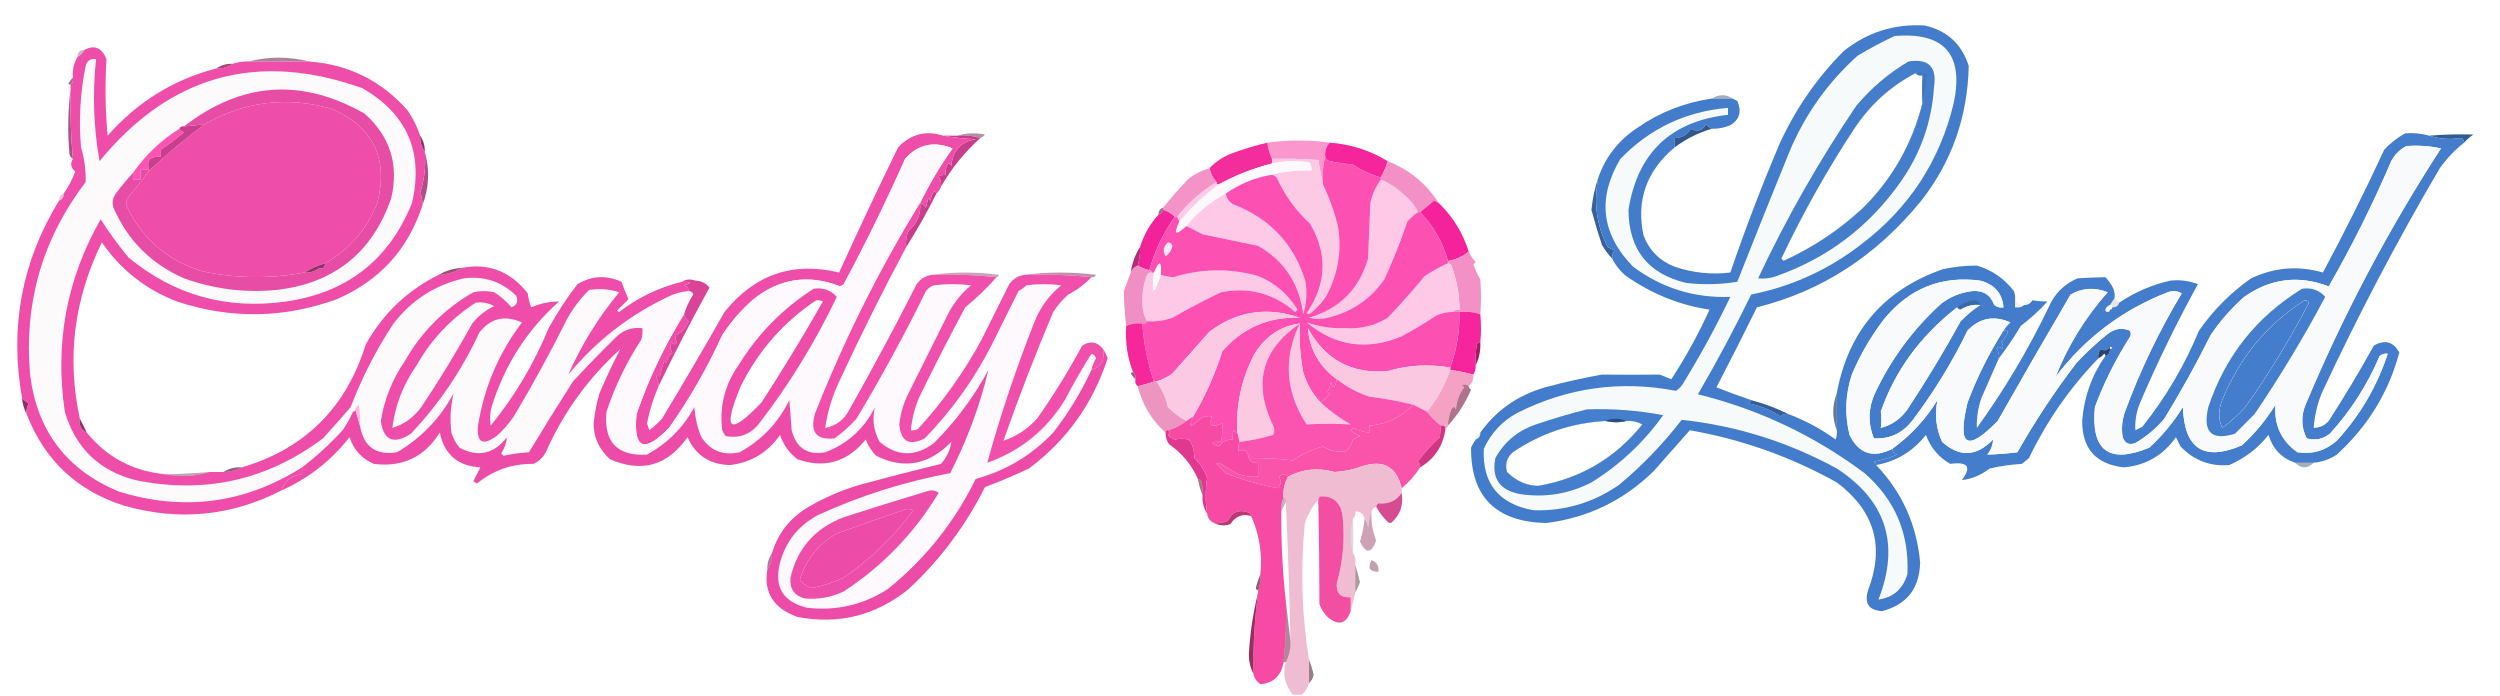
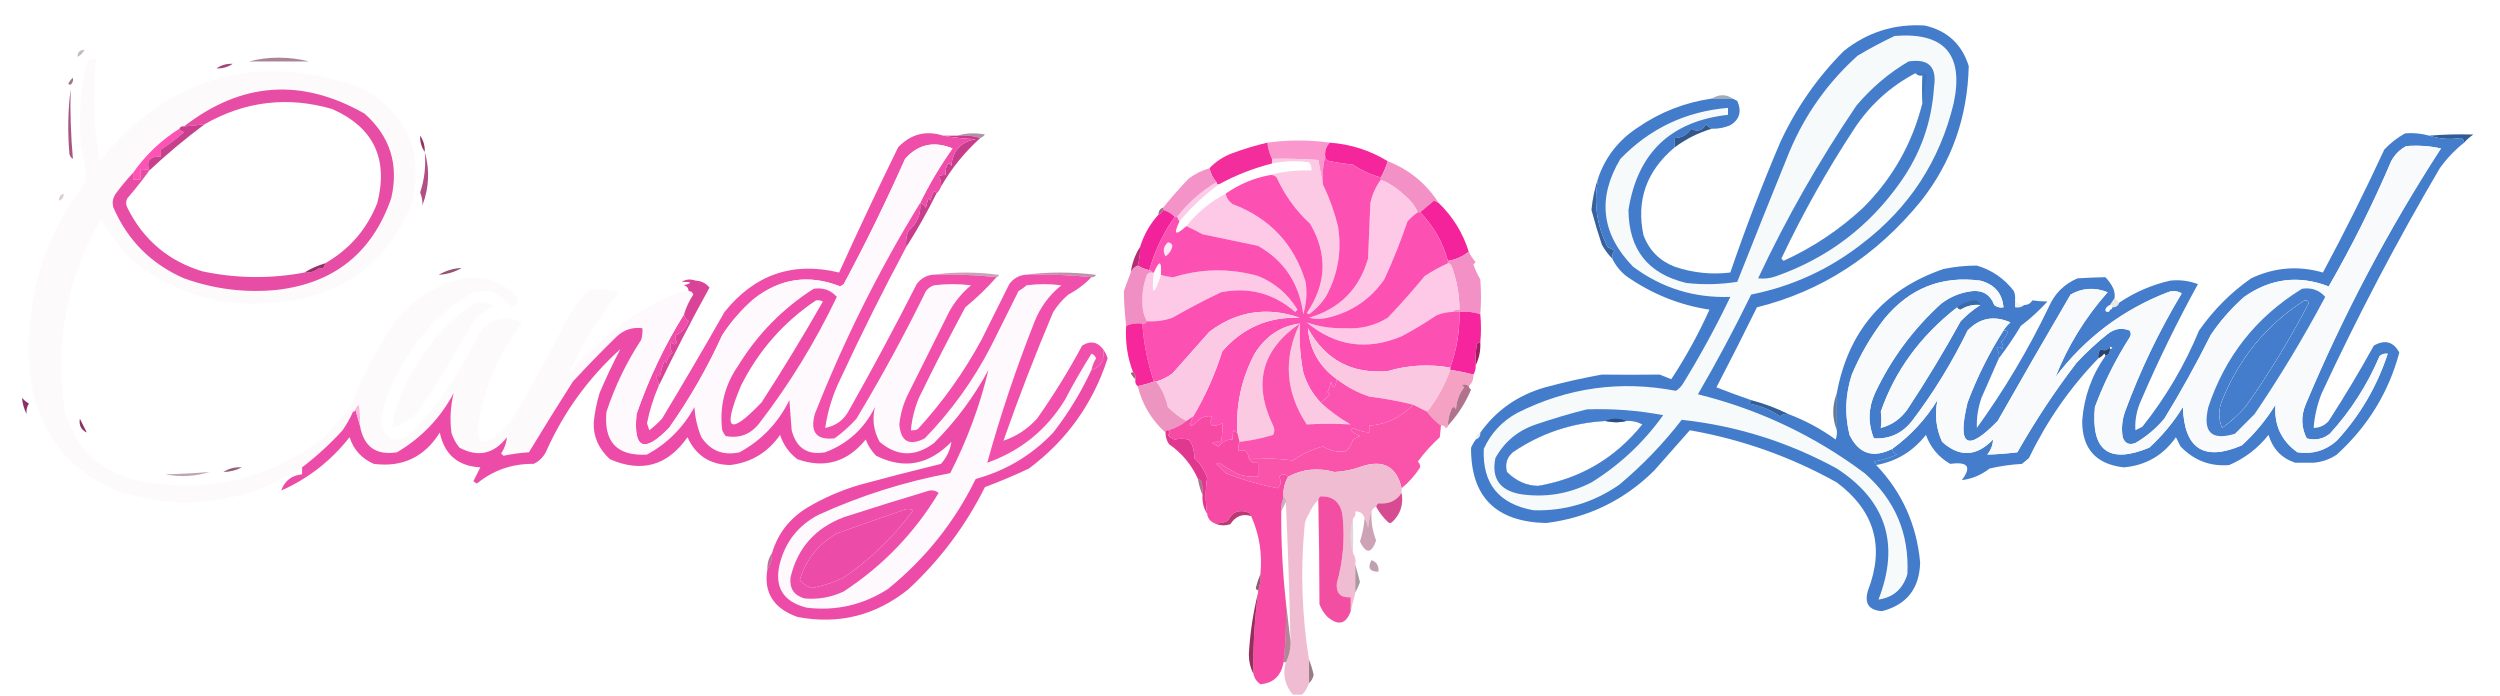
<svg xmlns="http://www.w3.org/2000/svg" width="909" height="253" viewBox="0 0 909 253" fill="none">
  <path opacity="0.302" fill-rule="evenodd" clip-rule="evenodd" d="M30.721 18.132C30.16 19.256 29.319 20.1 28.196 20.662C28.196 18.975 29.038 18.132 30.721 18.132Z" fill="#461A33" />
  <path opacity="0.549" fill-rule="evenodd" clip-rule="evenodd" d="M112.363 22.349C105.068 22.349 97.774 22.349 90.48 22.349C97.69 20.496 104.984 20.496 112.363 22.349Z" fill="#632046" />
  <path fill-rule="evenodd" clip-rule="evenodd" d="M127.513 148.005C127.368 148.842 127.649 149.403 128.355 149.692C127.325 152.031 126.063 154.28 124.567 156.438C119.997 161.445 115.087 165.943 109.838 169.932C89.106 183.035 66.942 185.987 43.346 178.787C24.271 170.918 13.47 156.722 10.942 136.198C8.663 110.184 15.396 86.852 31.142 66.202C31.271 61.927 30.71 57.71 29.459 53.552C28.598 43.612 29.159 33.773 31.142 24.035C31.637 22.042 32.9 21.199 34.929 21.505C33.591 33.931 34.012 46.3 36.192 58.612C61.773 27.359 93.616 18.504 131.721 32.047C148.027 41.407 154.059 55.322 149.817 73.792C141.478 94.501 126.188 106.448 103.946 109.633C82.406 112.674 63.328 107.333 46.713 93.61C43.027 89.164 39.66 84.526 36.613 79.695C24.213 101.479 19.864 124.812 23.567 149.692C27.438 162.847 35.995 171.14 49.238 174.57C74.33 179.709 97.055 174.649 117.413 159.39C120.893 155.614 124.26 151.819 127.513 148.005ZM118.255 95.718C115.524 96.531 112.999 97.655 110.68 99.092C98.329 101.419 85.985 101.279 73.646 98.67C61.188 94.902 52.07 87.171 46.292 75.478C45.731 74.354 45.731 73.23 46.292 72.105C49.137 68.837 51.803 65.464 54.288 61.985C60.744 55.952 67.477 50.33 74.488 45.118C89.162 36.773 104.593 34.946 120.78 39.637C135.811 46.289 141.282 57.674 137.192 73.792C133.408 83.343 127.095 90.652 118.255 95.718Z" fill="#FDFAFC" />
  <path opacity="0.631" fill-rule="evenodd" clip-rule="evenodd" d="M26.512 28.252C26.712 29.34 26.432 30.183 25.671 30.782C25.302 30.837 25.021 30.696 24.829 30.36C25.305 29.521 25.866 28.818 26.512 28.252Z" fill="#68234B" />
  <path opacity="0.396" fill-rule="evenodd" clip-rule="evenodd" d="M629.987 35.842C627.462 35.842 624.937 35.842 622.412 35.842C625.087 34.212 627.612 34.212 629.987 35.842Z" fill="#1C2C48" />
  <path opacity="0.816" fill-rule="evenodd" clip-rule="evenodd" d="M25.671 32.468C25.478 40.929 25.759 49.362 26.513 57.768C25.905 57.416 25.485 56.854 25.25 56.082C24.556 48.062 24.697 40.191 25.671 32.468Z" fill="#942F67" />
  <path opacity="0.482" fill-rule="evenodd" clip-rule="evenodd" d="M348.029 49.335C351.237 48.369 354.604 48.229 358.129 48.913C357.671 49.518 357.11 49.94 356.446 50.178C353.816 49.352 351.01 49.071 348.029 49.335Z" fill="#551E3C" />
  <path fill-rule="evenodd" clip-rule="evenodd" d="M342.979 49.335C344.663 49.335 346.346 49.335 348.029 49.335C351.01 49.071 353.816 49.352 356.446 50.178C350.694 55.37 345.924 61.273 342.138 67.888C342.318 66.502 342.037 65.237 341.296 64.093C342.094 63.686 342.935 63.546 343.821 63.672C343.689 62.514 343.829 61.389 344.242 60.298C344.803 59.174 345.364 59.174 345.925 60.298C346.369 54.8 349.314 51.567 354.763 50.6C350.68 50.453 346.752 50.031 342.979 49.335Z" fill="#C83D8B" />
  <path fill-rule="evenodd" clip-rule="evenodd" d="M883.329 49.335C888.388 48.883 893.715 48.743 899.321 48.913C898.033 49.784 896.914 50.768 895.954 51.865C895.979 51.024 895.559 50.462 894.692 50.178C890.854 50.816 887.066 50.535 883.329 49.335Z" fill="#315D96" />
  <path opacity="0.965" fill-rule="evenodd" clip-rule="evenodd" d="M152.763 49.335C153.961 51.034 154.522 53.002 154.446 55.238C153.247 53.539 152.687 51.572 152.763 49.335Z" fill="#8F2D64" />
  <path fill-rule="evenodd" clip-rule="evenodd" d="M483.538 51.865C482.213 53.216 481.651 54.902 481.854 56.925C481.027 60.128 480.746 63.502 481.013 67.045C480.425 64.18 479.864 61.228 479.329 58.19C473.725 57.769 468.114 57.628 462.496 57.768C461.599 55.912 461.037 53.944 460.812 51.865C468.512 50.828 476.087 50.828 483.538 51.865Z" fill="#FA98CD" />
  <path fill-rule="evenodd" clip-rule="evenodd" d="M460.812 51.865C461.037 53.944 461.598 55.912 462.496 57.769C462.496 58.331 462.496 58.893 462.496 59.455C455.808 61.131 449.356 63.661 443.137 67.045C442.576 67.045 442.296 66.764 442.296 66.202C441.012 64.754 440.17 63.068 439.771 61.142C442.09 58.705 444.895 56.878 448.187 55.66C452.336 54.134 456.544 52.869 460.812 51.865Z" fill="#F42D9D" />
  <path fill-rule="evenodd" clip-rule="evenodd" d="M483.537 51.865C491.139 52.437 498.154 54.686 504.579 58.612C503.967 60.681 503.125 62.649 502.054 64.515C498.43 63.539 495.063 61.993 491.954 59.877C489.125 59.593 486.32 59.171 483.537 58.612C482.516 58.403 481.955 57.841 481.854 56.925C481.651 54.903 482.212 53.216 483.537 51.865Z" fill="#F5259C" />
  <path fill-rule="evenodd" clip-rule="evenodd" d="M462.496 57.768C468.114 57.628 473.725 57.769 479.329 58.19C479.864 61.228 480.425 64.18 481.013 67.045C483.344 71.871 485.167 76.931 486.483 82.225C487.928 91.157 486.525 99.59 482.275 107.525C480.61 110.177 478.506 112.426 475.963 114.272C475.682 114.131 475.401 113.991 475.121 113.85C482.364 103.214 482.784 92.391 476.383 81.382C471.151 76.567 467.082 70.945 464.179 64.515C463.485 63.768 462.643 63.487 461.654 63.672C466.503 62.359 471.553 61.796 476.804 61.985C476.947 60.87 476.667 59.886 475.963 59.033C471.403 58.374 466.915 58.515 462.496 59.455C462.496 58.893 462.496 58.331 462.496 57.768Z" fill="#FDCAE6" />
  <path opacity="0.863" fill-rule="evenodd" clip-rule="evenodd" d="M154.446 55.238C156.32 61.729 156.04 68.194 153.604 74.635C153.661 73.032 153.38 71.486 152.763 69.997C154.343 65.279 154.904 60.36 154.446 55.238Z" fill="#A33373" />
  <path fill-rule="evenodd" clip-rule="evenodd" d="M504.579 58.612C512.436 61.692 518.608 66.752 523.095 73.792C522.548 73.535 521.987 73.254 521.412 72.948C519.669 74.37 517.986 75.775 516.362 77.165C516.082 77.165 515.801 77.165 515.52 77.165C514.357 74.724 512.674 72.616 510.47 70.84C507.976 68.471 505.17 66.643 502.054 65.359C502.054 65.077 502.054 64.796 502.054 64.515C503.125 62.649 503.967 60.681 504.579 58.612Z" fill="#F391C6" />
-   <path fill-rule="evenodd" clip-rule="evenodd" d="M461.654 63.672C455.831 64.762 450.501 67.011 445.662 70.418C440.084 73.356 435.316 77.291 431.354 82.225C427.396 85.846 426.555 85.283 428.829 80.538C433.068 75.447 437.837 70.949 443.137 67.045C449.356 63.661 455.809 61.131 462.496 59.455C466.914 58.515 471.403 58.374 475.962 59.033C476.667 59.886 476.947 60.87 476.804 61.985C471.553 61.797 466.503 62.359 461.654 63.672Z" fill="#FCF9FC" />
  <path opacity="0.227" fill-rule="evenodd" clip-rule="evenodd" d="M23.146 70.418C23.207 71.706 22.646 72.549 21.463 72.948C21.401 71.661 21.962 70.817 23.146 70.418Z" fill="#612144" />
  <path fill-rule="evenodd" clip-rule="evenodd" d="M502.055 65.358C505.17 66.643 507.977 68.471 510.471 70.84C512.675 72.616 514.358 74.724 515.521 77.165C514.15 78.114 512.888 79.239 511.734 80.538C509.311 87.719 506.505 94.747 503.317 101.622C498.228 108.882 491.354 113.52 482.696 115.537C480.451 116.099 478.208 116.099 475.963 115.537C487.067 112.281 494.221 105.113 497.425 94.032C497.706 87.285 497.987 80.538 498.267 73.792C498.977 70.647 500.24 67.836 502.055 65.358Z" fill="#FEC9E6" />
  <path fill-rule="evenodd" clip-rule="evenodd" d="M445.663 70.418C445.965 71.996 446.807 73.261 448.188 74.213C461.702 79.318 470.539 88.736 474.7 102.465C475.311 106.462 475.031 110.397 473.859 114.272C472.464 103.16 466.993 94.867 457.446 89.394C450.713 87.988 443.979 86.583 437.246 85.177C435.299 84.108 433.334 83.124 431.354 82.225C435.316 77.291 440.085 73.356 445.663 70.418Z" fill="#FDC9E6" />
  <path fill-rule="evenodd" clip-rule="evenodd" d="M340.454 70.418C337.137 77.105 333.49 83.57 329.512 89.815C329.253 87.771 329.534 85.803 330.354 83.912C333.556 81.118 334.958 77.745 334.562 73.792C335.369 74.174 336.071 74.736 336.666 75.478C336.947 74.354 337.228 73.23 337.508 72.105C337.788 72.386 338.069 72.667 338.35 72.948C338.534 71.736 338.955 70.611 339.612 69.575C340.123 69.679 340.403 69.96 340.454 70.418Z" fill="#C73E8C" />
  <path fill-rule="evenodd" clip-rule="evenodd" d="M442.296 66.202C442.296 66.764 442.576 67.045 443.137 67.045C437.837 70.949 433.068 75.447 428.829 80.538C428.549 79.976 428.268 79.414 427.987 78.852C431.942 73.767 436.712 69.551 442.296 66.202Z" fill="#FDCBE7" />
  <path fill-rule="evenodd" clip-rule="evenodd" d="M439.771 61.142C440.171 63.068 441.012 64.754 442.296 66.202C436.712 69.551 431.942 73.767 427.988 78.852C427.707 78.852 427.426 78.852 427.146 78.852C425.949 77.65 424.546 76.806 422.938 76.322C422.938 76.04 422.938 75.759 422.938 75.478C425.829 71.873 428.915 68.359 432.196 64.937C434.497 63.221 437.022 61.956 439.771 61.142Z" fill="#F493C8" />
  <path opacity="0.608" fill-rule="evenodd" clip-rule="evenodd" d="M422.938 75.478C422.938 75.76 422.938 76.041 422.938 76.322C422.658 77.165 422.096 77.727 421.255 78.008C421.193 76.721 421.754 75.877 422.938 75.478Z" fill="#5A1838" />
  <path opacity="0.974" fill-rule="evenodd" clip-rule="evenodd" d="M581.171 64.515C579.345 73.356 580.468 81.789 584.537 89.815C585.379 90.237 586.221 90.659 587.062 91.08C586.358 91.933 586.077 92.917 586.221 94.032C584.77 92.553 583.508 90.867 582.433 88.972C581.039 84.789 579.777 80.572 578.646 76.322C579.047 72.187 579.889 68.251 581.171 64.515Z" fill="#325E9B" />
  <path fill-rule="evenodd" clip-rule="evenodd" d="M422.937 76.322C424.545 76.807 425.949 77.65 427.145 78.852C422.948 84.736 419.862 91.201 417.887 98.248C416.386 97.917 414.983 97.355 413.679 96.562C414.323 94.373 414.604 92.123 414.52 89.815C415.917 85.323 418.161 81.387 421.254 78.008C422.095 77.727 422.657 77.165 422.937 76.322Z" fill="#F2229A" />
  <path fill-rule="evenodd" clip-rule="evenodd" d="M523.096 73.792C528.227 78.726 531.874 84.629 534.037 91.502C531.859 93.266 529.334 94.39 526.462 94.875C524.627 88.105 521.26 82.202 516.362 77.165C517.986 75.775 519.669 74.369 521.412 72.948C521.987 73.254 522.549 73.535 523.096 73.792Z" fill="#F4239B" />
  <path fill-rule="evenodd" clip-rule="evenodd" d="M414.521 89.815C414.604 92.123 414.323 94.372 413.679 96.562C412.501 97.068 411.659 97.911 411.154 99.092C411.596 95.69 412.718 92.598 414.521 89.815Z" fill="#B22D75" />
  <path opacity="0.42" fill-rule="evenodd" clip-rule="evenodd" d="M338.771 99.935C346.773 98.819 354.909 98.819 363.179 99.935C363.074 100.447 362.794 100.728 362.337 100.778C354.634 99.94 346.779 99.659 338.771 99.935Z" fill="#7A2455" />
  <path opacity="0.494" fill-rule="evenodd" clip-rule="evenodd" d="M372.438 99.935C381.001 98.819 389.698 98.819 398.529 99.935C398.145 100.608 397.583 100.889 396.846 100.778C388.862 99.94 380.726 99.659 372.438 99.935Z" fill="#7D2457" />
  <path fill-rule="evenodd" clip-rule="evenodd" d="M417.045 116.801C415.941 114.91 415.381 112.661 415.362 110.055C415.228 106.547 415.79 103.173 417.045 99.935C417.43 99.262 417.991 98.981 418.729 99.091C419.009 99.091 419.29 99.091 419.57 99.091C418.609 107.498 419.451 107.779 422.095 99.935C423.562 100.429 425.105 100.71 426.725 100.778C436.905 97.627 447.146 97.487 457.445 100.356C463.569 102.86 468.338 106.935 471.754 112.585C471.473 112.866 471.192 113.147 470.912 113.428C463.147 106.668 454.169 104.278 443.979 106.26C437.954 109.137 432.062 112.229 426.304 115.536C423.307 116.58 420.221 117.001 417.045 116.801Z" fill="#FDC9E6" />
  <path fill-rule="evenodd" clip-rule="evenodd" d="M422.096 99.935C419.451 107.779 418.61 107.498 419.571 99.092C421.581 94.425 422.422 94.707 422.096 99.935Z" fill="#FDFBFD" />
  <path fill-rule="evenodd" clip-rule="evenodd" d="M534.038 91.501C534.643 92.843 535.485 94.108 536.563 95.296C536.283 95.577 536.001 95.859 535.721 96.14C536.323 97.895 537.165 99.721 538.246 101.621C538.568 105.841 538.568 110.057 538.246 114.271C535.9 113.448 533.375 113.167 530.671 113.428C529.83 113.428 528.988 113.428 528.146 113.428C528.743 112.666 529.585 112.385 530.671 112.585C530.631 107.08 529.649 101.738 527.725 96.561C527.403 96.093 526.982 95.812 526.463 95.718C526.463 95.437 526.463 95.156 526.463 94.875C529.335 94.39 531.86 93.266 534.038 91.501Z" fill="#F391C6" />
  <path fill-rule="evenodd" clip-rule="evenodd" d="M342.98 49.335C346.752 50.031 350.68 50.453 354.763 50.6C349.315 51.567 346.369 54.8 345.925 60.298C345.364 59.174 344.804 59.174 344.242 60.298C343.83 61.389 343.689 62.513 343.821 63.672C342.936 63.545 342.094 63.686 341.296 64.093C342.037 65.237 342.318 66.502 342.138 67.888C341.774 68.908 341.213 69.751 340.455 70.418C340.404 69.96 340.124 69.679 339.613 69.575C338.956 70.611 338.535 71.735 338.35 72.948C338.07 72.667 337.789 72.386 337.509 72.105C337.229 73.229 336.947 74.354 336.667 75.478C336.071 74.736 335.369 74.173 334.563 73.791C337.941 66.884 341.869 60.278 346.346 53.973C339.573 51.175 333.822 52.44 329.092 57.768C322.224 73.205 314.789 88.385 306.788 103.308C306.367 103.589 305.946 103.871 305.525 104.151C294.095 99.625 283.574 101.171 273.963 108.79C269.548 112.648 265.76 117.006 262.6 121.861C257.211 133.725 250.758 144.97 243.242 155.595C234.152 164.936 230.224 163.249 231.459 150.535C235.9 137.703 241.651 125.616 248.713 114.271C248.899 115.313 249.46 116.156 250.396 116.801C249.237 119.283 247.695 120.97 245.767 121.861C245.353 122.746 245.493 123.589 246.188 124.391C245.536 125.413 244.835 125.413 244.084 124.391C243.478 125.751 243.617 127.016 244.505 128.186C243.27 129.112 242.568 130.377 242.4 131.981C242.12 131.701 241.839 131.419 241.559 131.138C240.867 133.068 240.306 135.036 239.875 137.041C239.325 136.033 238.904 136.033 238.613 137.041C239.241 138.084 239.521 139.209 239.455 140.415C237.575 144.749 236.172 149.246 235.246 153.908C235.527 154.751 235.808 155.595 236.088 156.438C237.757 155.188 239.3 153.782 240.717 152.221C248.446 139.4 256.021 126.469 263.442 113.428C274.385 99.795 288.272 95.016 305.105 99.091C312.015 83.837 319.169 68.657 326.567 53.551C331.184 48.72 336.654 47.315 342.98 49.335Z" fill="#EE4DA9" />
  <path fill-rule="evenodd" clip-rule="evenodd" d="M334.563 73.792C319.591 98.171 306.826 123.753 296.267 150.535C294.47 157.153 296.855 160.105 303.421 159.39C306.338 157.313 309.002 154.924 311.417 152.222C320.475 137.166 328.892 121.705 336.667 105.838C337.427 104.825 338.408 104.122 339.613 103.73C344.102 103.167 348.591 103.167 353.08 103.73C349.779 106.472 347.114 109.704 345.084 113.428C340.034 123.548 334.984 133.668 329.934 143.788C328.362 147.133 327.381 150.647 326.988 154.33C327.529 160.567 330.615 162.254 336.246 159.39C345.872 149.464 353.868 138.36 360.234 126.078C363.6 119.332 366.967 112.585 370.334 105.838C371.39 105.239 372.371 104.536 373.28 103.73C377.488 103.167 381.696 103.167 385.905 103.73C381.56 107.228 378.334 111.585 376.225 116.802C369.483 133.839 363.731 150.987 358.971 168.245C371.049 163.955 380.448 156.365 387.167 145.475C390.194 139.685 393.42 134.063 396.846 128.608C397.688 128.889 398.249 129.452 398.53 130.295C397.725 131.623 397.164 133.029 396.846 134.512C393.084 142.61 388.455 150.2 382.959 157.282C375.158 165.506 365.759 171.128 354.763 174.148C347.037 189.896 336.376 203.248 322.78 214.207C313.756 219.977 303.936 222.226 293.321 220.953C284.581 218.761 281.354 213.279 283.642 204.508C285.771 196.75 290.401 190.988 297.53 187.22C312.884 180.21 328.876 175.15 345.505 172.04C351.65 160.027 356.279 147.517 359.392 134.512C354.095 144.319 347.503 153.174 339.613 161.077C332.822 166.196 326.229 166.056 319.834 160.655C317.626 156.63 317.065 152.413 318.15 148.005C314.222 155.88 308.189 161.362 300.055 164.45C293.6 165.59 289.531 162.919 287.85 156.438C287.57 152.784 287.289 149.129 287.009 145.475C282.986 153.723 276.954 160.048 268.913 164.45C262.97 165.749 258.341 163.921 255.025 158.968C253.563 155.459 252.722 151.804 252.5 148.005C248.433 155.454 242.681 161.217 235.246 165.293C224.357 165.906 219.446 160.705 220.517 149.692C223.588 140.444 227.797 131.73 233.142 123.548C233.558 122.17 233.698 120.764 233.563 119.332C230.012 118.892 226.926 119.876 224.305 122.283C218.781 127.676 213.45 133.158 208.313 138.728C207.657 136.681 206.675 136.681 205.367 138.728C204.875 137.465 205.296 136.622 206.63 136.198C216.589 124.115 228.653 114.698 242.821 107.947C245.223 106.741 247.748 106.038 250.396 105.838C251.235 105.813 251.797 106.235 252.08 107.103C250.617 109.332 249.494 111.722 248.713 114.272C241.651 125.616 235.9 137.704 231.459 150.535C230.224 163.249 234.152 164.936 243.242 155.595C250.758 144.97 257.211 133.725 262.6 121.862C265.76 117.006 269.548 112.648 273.963 108.79C283.574 101.171 294.095 99.625 305.525 104.152C305.946 103.871 306.367 103.589 306.788 103.308C314.789 88.385 322.224 73.205 329.092 57.768C333.822 52.44 339.573 51.175 346.346 53.973C341.869 60.278 337.941 66.884 334.563 73.792ZM296.688 109.212C297.573 109.086 298.415 109.226 299.213 109.633C292.113 122.083 284.677 134.312 276.909 146.318C265.096 158.679 262.571 156.712 269.334 140.415C275.734 127.568 284.852 117.166 296.688 109.212ZM329.513 185.112C330.398 184.986 331.24 185.126 332.038 185.533C324.967 195.15 316.55 203.301 306.788 209.99C303.162 211.707 299.375 212.972 295.425 213.785C293.54 213.333 291.997 212.349 290.796 210.833C293.077 203.456 297.567 197.834 304.263 193.967C312.739 190.903 321.156 187.951 329.513 185.112Z" fill="#FDF9FC" />
  <path opacity="0.998" fill-rule="evenodd" clip-rule="evenodd" d="M413.679 96.561C414.983 97.355 416.386 97.917 417.887 98.248C418.449 98.248 418.729 98.529 418.729 99.091C417.992 98.981 417.43 99.262 417.046 99.935C415.79 103.173 415.228 106.547 415.362 110.055C415.381 112.661 415.941 114.91 417.046 116.802C416.758 117.508 416.197 117.79 415.362 117.645C413.208 117.39 411.244 117.672 409.471 118.488C408.977 114.369 408.697 110.152 408.629 105.838C409.442 103.56 410.284 101.311 411.154 99.091C411.659 97.911 412.501 97.067 413.679 96.561Z" fill="#EF8FC3" />
  <path fill-rule="evenodd" clip-rule="evenodd" d="M883.329 49.335C887.066 50.535 890.854 50.816 894.692 50.178C895.559 50.462 895.979 51.024 895.954 51.865C892.613 54.512 889.667 57.604 887.117 61.142C871.554 87.626 857.246 114.894 844.192 142.945C842.542 147.018 841.562 151.234 841.246 155.595C843.434 155.554 845.261 154.711 846.717 153.065C852.516 144.112 857.987 134.975 863.129 125.657C867.161 123.372 870.25 124.216 872.387 128.187C868.524 142.641 860.949 155.01 849.662 165.294C847.087 167.01 844.284 167.993 841.246 168.245C839.001 168.245 836.757 168.245 834.512 168.245C829.6 166.602 826.374 163.229 824.833 158.125C820.973 163.006 816.203 166.661 810.525 169.089C803.654 169.676 797.762 167.427 792.85 162.342C792.289 161.218 791.728 160.093 791.167 158.969C786.534 165.575 780.222 169.229 772.229 169.932C762.127 168.808 757.077 163.186 757.079 153.065C757.729 144.363 760.534 136.492 765.496 129.452C766.679 129.053 767.241 128.21 767.179 126.922C768.301 126.641 768.301 126.359 767.179 126.079C766.184 127.428 765.062 127.709 763.812 126.922C763.031 127.925 762.75 129.049 762.971 130.295C752.657 140.935 744.24 153.022 737.721 166.559C736.879 167.261 736.037 167.964 735.196 168.667C731.216 168.897 727.287 169.459 723.412 170.354C720.37 172.727 717.003 174.132 713.312 174.57C716.964 169.749 715.561 167.781 709.104 168.667C704.873 166.231 701.927 162.717 700.267 158.125C695.575 164.109 689.544 167.763 682.171 169.089C682.077 168.568 681.797 168.146 681.329 167.824C684.24 167.32 687.045 166.477 689.746 165.294C688.689 164.942 688.127 164.239 688.062 163.185C694.677 158.377 700.148 152.474 704.475 145.475C703.375 150.711 703.935 155.771 706.158 160.655C712.486 166.335 718.659 166.053 724.675 159.812C724.608 161.79 723.907 163.618 722.571 165.294C726.183 165.186 729.831 164.905 733.512 164.45C739.925 153.149 747.079 142.326 754.975 131.982C758.523 128.174 762.31 124.66 766.337 121.44C768.833 119.475 771.499 119.054 774.333 120.175C774.895 121.019 774.895 121.862 774.333 122.705C769.238 130.668 765.029 139.101 761.708 148.005C760.208 163.905 766.8 168.824 781.487 162.764C786.258 158.388 790.327 153.469 793.692 148.005C794.204 163.222 801.358 167.861 815.154 161.92C819.925 157.545 823.993 152.626 827.358 147.162C826.804 154.522 829.47 160.284 835.354 164.45C840.795 165.267 845.564 163.862 849.662 160.234C858.113 151.037 864.282 140.495 868.179 128.609C867.068 128.465 866.083 128.746 865.233 129.452C860.772 139.943 854.746 149.36 847.137 157.704C844.646 159.668 841.843 160.23 838.721 159.39C836.729 155.429 836.588 151.353 838.3 147.162C851.994 114.51 868.406 83.447 887.537 53.974C883.354 53.062 879.146 52.781 874.912 53.13C872.531 54.395 870.704 56.222 869.442 58.612C862.742 74.285 855.167 89.465 846.717 104.152C835.822 99.943 825.582 101.208 815.996 107.947C811.301 112.085 807.233 116.723 803.792 121.862C798.608 132.253 792.996 142.373 786.958 152.222C783.944 155.808 780.437 158.759 776.437 161.077C774.151 161.948 772.607 161.246 771.808 158.969C771.295 155.818 771.575 152.725 772.65 149.692C778.17 134.696 785.043 120.359 793.271 106.682C791.654 105.72 789.971 105.579 788.221 106.26C771.751 112.634 758.144 122.895 747.4 137.042C751.857 125.739 758.169 115.479 766.337 106.26C761.618 104.388 757.13 104.669 752.871 107.104C743.927 122.355 735.09 137.676 726.358 153.065C715.189 164.54 711.542 162.29 715.417 146.319C718.889 137.111 723.237 128.397 728.462 120.175C729.084 120.065 729.646 120.206 730.146 120.597C729.57 122.025 728.728 123.29 727.621 124.392C728.316 125.194 728.456 126.037 728.042 126.922C727.437 126.12 726.736 125.98 725.937 126.5C726.678 127.644 726.959 128.909 726.779 130.295C724.685 135.056 722.581 139.835 720.467 144.632C719.218 148.219 718.656 151.874 718.783 155.595C728.763 141.786 737.46 127.169 744.875 111.742C747.001 106.801 750.507 103.287 755.396 101.2C758.855 100.991 762.222 100.85 765.496 100.779C766.703 101.99 767.684 103.395 768.442 104.995C768.854 106.086 768.995 107.211 768.862 108.369C768.301 109.212 767.74 110.055 767.179 110.899C766.337 111.179 765.776 111.742 765.496 112.585C765.496 113.148 765.776 113.429 766.337 113.429C766.899 113.429 767.179 113.148 767.179 112.585C767.74 112.585 768.021 112.304 768.021 111.742C769.306 111.803 770.148 111.241 770.546 110.055C776.189 106.247 782.361 103.576 789.062 102.044C792.523 101.651 795.889 102.073 799.162 103.309C791.643 116.973 784.769 131.029 778.542 145.475C776.886 149.123 776.185 152.777 776.437 156.439C777.279 156.017 778.121 155.595 778.962 155.174C787.438 144.522 794.312 132.856 799.583 120.175C804.84 112.659 811.153 106.334 818.521 101.2C826.99 97.207 835.687 96.504 844.612 99.092C852.49 84.428 859.922 69.529 866.917 54.395C869.139 52.02 871.664 50.052 874.492 48.492C877.362 48.238 880.308 48.519 883.329 49.335ZM837.879 109.212C838.616 109.101 839.178 109.382 839.562 110.055C832.692 123.268 824.977 135.918 816.417 148.005C813.862 150.847 811.057 153.377 808 155.595C806.531 152.315 806.531 148.942 808 145.475C814.188 130.151 824.147 118.063 837.879 109.212Z" fill="#437DCB" />
  <path fill-rule="evenodd" clip-rule="evenodd" d="M295.845 104.995C299.237 104.475 302.043 105.459 304.262 107.947C296.452 124.311 287.053 139.631 276.066 153.908C272.917 157.949 268.848 159.494 263.862 158.547C263.335 157.914 262.914 157.211 262.6 156.438C261.536 147.863 263.5 139.992 268.491 132.825C275.527 121.419 284.645 112.142 295.845 104.995ZM296.687 109.212C284.851 117.166 275.733 127.567 269.333 140.415C262.57 156.711 265.095 158.679 276.908 146.318C284.677 134.312 292.112 122.083 299.212 109.633C298.414 109.226 297.573 109.086 296.687 109.212Z" fill="#EE4CA9" />
  <path fill-rule="evenodd" clip-rule="evenodd" d="M530.67 113.429C533.375 113.167 535.9 113.448 538.245 114.272C538.569 117.82 538.569 121.193 538.245 124.392C537.726 124.485 537.305 124.766 536.983 125.235C536.564 127.75 536.423 130.28 536.562 132.825C536.618 134.056 536.338 135.18 535.72 136.199C532.952 135.461 530.146 134.899 527.304 134.512C527.304 134.231 527.304 133.949 527.304 133.669C529.659 127.171 530.781 120.424 530.67 113.429Z" fill="#F7259D" />
  <path fill-rule="evenodd" clip-rule="evenodd" d="M636.721 145.475C636.628 145.995 636.347 146.417 635.879 146.74C640.052 147.501 643.84 149.046 647.242 151.378C648.093 150.672 649.075 150.391 650.188 150.535C656.359 152.853 662.11 155.946 667.442 159.812C667.854 158.721 667.995 157.596 667.863 156.438C667.863 151.941 667.863 147.442 667.863 142.945C672.044 120.359 684.949 105.319 706.579 97.826C710.731 96.973 714.799 96.551 718.784 96.561C724.261 98.184 728.75 101.276 732.25 105.838C732.663 106.929 732.803 108.054 732.671 109.212C732.671 110.055 732.671 110.898 732.671 111.742C734.017 111.968 735.139 111.686 736.038 110.898C737.314 110.889 738.297 110.327 738.984 109.212C740.702 109.48 742.526 109.621 744.454 109.633C741.48 112.896 738.254 115.848 734.775 118.488C732.299 122.626 729.633 126.561 726.779 130.295C726.959 128.908 726.678 127.643 725.938 126.5C726.736 125.98 727.438 126.12 728.042 126.922C728.456 126.037 728.316 125.194 727.621 124.392C728.729 123.289 729.57 122.024 730.146 120.597C729.646 120.205 729.085 120.064 728.463 120.175C729.128 119.084 729.969 118.099 730.988 117.223C724.998 114.622 719.809 115.606 715.417 120.175C709.739 131.843 703.006 142.807 695.217 153.065C691.622 157.609 686.993 159.717 681.329 159.39C679.118 153.918 679.258 148.437 681.75 142.945C687.59 130.544 695.586 119.722 705.738 110.477C709.111 107.871 712.899 106.326 717.1 105.838C721.067 105.504 723.732 107.191 725.096 110.898C726.097 111.682 727.219 111.962 728.463 111.742C728.012 106.64 725.207 103.408 720.046 102.043C705.936 100.178 694.294 104.816 685.117 115.958C680.328 122.179 676.401 128.925 673.333 136.198C670.953 143.435 670.672 150.743 672.492 158.125C675.88 165.045 681.069 166.732 688.063 163.185C688.127 164.239 688.689 164.942 689.746 165.293C687.045 166.476 684.24 167.32 681.329 167.823C681.797 168.146 682.078 168.568 682.171 169.088C691.568 178.933 696.898 190.74 698.163 204.508C697.934 213.996 693.305 219.899 684.275 222.218C679.473 221.886 677.789 219.356 679.225 214.628C685.355 198.752 681.568 185.68 667.863 175.413C651.114 166.071 633.299 159.746 614.417 156.438C610.128 161.305 605.779 166.224 601.371 171.197C590.487 181.92 577.442 188.245 562.233 190.172C543.866 189.761 534.748 180.625 534.879 162.763C535.372 161.665 535.932 160.681 536.563 159.812C537.746 159.413 538.307 158.569 538.246 157.282C544.102 149.129 551.958 143.647 561.813 140.837C568.658 138.981 575.532 137.435 582.433 136.198C589.443 136.277 596.457 136.277 603.475 136.198C604.878 136.761 606.28 137.322 607.684 137.885C612.966 129.831 617.595 121.398 621.571 112.585C610.682 110.951 600.582 106.876 591.271 100.357C589.088 98.597 587.404 96.489 586.221 94.031C586.078 92.917 586.358 91.933 587.063 91.08C586.221 90.658 585.379 90.237 584.538 89.815C580.468 81.789 579.345 73.356 581.171 64.515C583.844 56.906 588.613 50.862 595.479 46.383C603.603 40.77 612.581 37.256 622.413 35.842C624.938 35.842 627.463 35.842 629.988 35.842C630.535 36.098 631.096 36.379 631.671 36.685C633.367 40.511 632.525 43.463 629.146 45.54C626.989 46.45 624.745 46.872 622.413 46.805C621.606 46.423 620.904 45.861 620.309 45.118C619.021 47.524 617.197 48.086 614.838 46.805C613.464 49.036 611.5 50.16 608.946 50.178C608.946 51.303 608.946 52.427 608.946 53.551C598.653 62.153 594.866 72.835 597.583 85.598C599.688 91.08 603.475 94.875 608.946 96.983C615.593 99.223 622.326 99.926 629.146 99.091C634.592 83.148 640.623 67.406 647.242 51.865C653.017 39.344 660.732 28.241 670.388 18.553C678.996 11.687 688.816 8.594 699.846 9.277C708.029 11.152 713.359 16.072 715.838 24.035C715.392 42.556 709.64 58.861 698.583 72.948C682.316 92.956 662.396 105.887 638.825 111.742C634.197 121.151 629.287 130.85 624.096 140.837C628.074 142.406 632.282 143.952 636.721 145.475ZM696.479 26.565C697.076 27.327 697.918 27.608 699.004 27.408C698.789 30.908 698.789 34.281 699.004 37.528C695.349 52.162 688.195 64.812 677.542 75.478C668.921 83.523 659.241 89.989 648.504 94.875C648.224 94.594 647.943 94.312 647.663 94.031C655.434 77.607 664.271 61.864 674.175 46.805C679.905 38.109 687.34 31.362 696.479 26.565ZM720.046 110.898C717.488 112.548 715.104 114.516 712.892 116.802C706.862 127.764 700.409 138.447 693.534 148.848C691.064 152.325 687.837 154.574 683.854 155.595C684.139 153.477 684.139 151.509 683.854 149.692C689.015 134.786 698.274 122.136 711.629 111.742C711.827 112.245 712.248 112.526 712.892 112.585C715.076 111.197 717.46 110.634 720.046 110.898ZM583.696 153.065C586.436 153.663 588.961 153.663 591.271 153.065C593.366 152.895 595.33 153.316 597.163 154.33C587.343 166.558 574.718 174.007 559.288 176.678C555.041 176.614 551.254 174.927 547.925 171.618C547.142 168.793 547.844 166.404 550.029 164.45C560.131 157.556 571.354 153.761 583.696 153.065Z" fill="#427CCA" />
  <path fill-rule="evenodd" clip-rule="evenodd" d="M688.904 13.072C706.96 11.625 714.114 19.777 710.367 37.528C705.31 58.487 694.228 75.494 677.121 88.55C665.162 97.913 651.695 104.098 636.721 107.103C630.696 119.459 624.244 131.547 617.363 143.367C639.503 148.837 659.703 158.395 677.963 172.04C689.051 181.758 694.241 193.986 693.533 208.725C691.933 214.132 688.425 217.224 683.013 218.002C690.869 197.908 685.819 182.024 667.863 170.353C650.192 160.702 631.394 154.799 611.471 152.643C604.769 161.327 597.194 169.199 588.746 176.257C579.342 182.772 568.962 185.865 557.604 185.533C544.957 183.277 538.924 175.827 539.508 163.185C542.128 157.468 546.195 153.111 551.713 150.113C569.994 140.918 589.211 138.248 609.367 142.102C610.394 141.451 611.236 140.607 611.892 139.572C618.177 129.367 623.929 118.826 629.146 107.947C616.034 108.416 604.251 104.762 593.796 96.983C582.217 85.089 580.674 72.017 589.167 57.768C599.874 46.713 612.919 40.528 628.304 39.215C628.304 40.058 628.304 40.902 628.304 41.745C607.458 44.08 595.393 55.606 592.113 76.322C592.213 90.734 599.226 99.589 613.154 102.887C619.346 103.587 625.517 103.447 631.671 102.465C637.901 86.689 644.213 70.947 650.608 55.238C656.27 41.697 664.546 30.031 675.438 20.24C679.898 17.587 684.387 15.197 688.904 13.072ZM696.479 26.565C697.076 27.327 697.918 27.608 699.004 27.408C698.789 30.908 698.789 34.282 699.004 37.528C695.349 52.162 688.195 64.812 677.542 75.478C668.921 83.523 659.241 89.989 648.504 94.875C648.224 94.594 647.943 94.312 647.663 94.032C655.434 77.607 664.271 61.865 674.175 46.805C679.905 38.109 687.34 31.363 696.479 26.565ZM583.696 153.065C586.436 153.663 588.961 153.663 591.271 153.065C593.366 152.895 595.33 153.316 597.163 154.33C587.343 166.558 574.718 174.007 559.288 176.678C555.041 176.614 551.254 174.928 547.925 171.618C547.142 168.793 547.843 166.404 550.029 164.45C560.131 157.557 571.354 153.762 583.696 153.065Z" fill="#F7FAFB" />
  <path fill-rule="evenodd" clip-rule="evenodd" d="M693.954 22.349C701.244 21.22 704.33 24.312 703.213 31.625C702.401 44.327 698.333 55.852 691.009 66.202C679.618 82.379 664.609 93.765 645.979 100.357C643.769 101.196 641.524 101.477 639.246 101.2C649.562 79.255 661.485 58.312 675.017 38.372C680.504 31.877 686.816 26.536 693.954 22.349ZM696.479 26.565C697.076 27.328 697.918 27.609 699.004 27.409C698.789 30.908 698.789 34.282 699.004 37.529C695.349 52.162 688.195 64.812 677.542 75.479C668.921 83.523 659.242 89.989 648.504 94.875C648.224 94.594 647.943 94.313 647.663 94.032C655.434 77.607 664.271 61.865 674.175 46.805C679.905 38.109 687.34 31.363 696.479 26.565Z" fill="#447DCA" />
  <path fill-rule="evenodd" clip-rule="evenodd" d="M622.413 46.805C617.559 48.244 613.07 50.493 608.946 53.551C608.946 52.427 608.946 51.303 608.946 50.178C611.501 50.16 613.464 49.036 614.838 46.805C617.197 48.086 619.021 47.524 620.309 45.118C620.905 45.861 621.607 46.423 622.413 46.805Z" fill="#31588C" />
  <path opacity="0.086" fill-rule="evenodd" clip-rule="evenodd" d="M696.479 26.565C697.909 26.43 699.313 26.57 700.688 26.986C700.149 30.586 699.588 34.1 699.004 37.528C698.789 34.281 698.789 30.908 699.004 27.408C697.918 27.608 697.076 27.327 696.479 26.565Z" fill="#1C3656" />
  <path fill-rule="evenodd" clip-rule="evenodd" d="M206.629 136.198C205.295 136.622 204.874 137.465 205.367 138.728C206.675 136.681 207.657 136.681 208.312 138.728C202.885 147.208 197.555 155.781 192.321 164.45C189.188 164.651 186.102 165.072 183.062 165.715C182.782 165.434 182.501 165.152 182.221 164.872C183.452 162.992 184.154 161.023 184.325 158.968C179.556 165.115 173.805 166.38 167.071 162.763C165.722 161.131 164.74 159.305 164.125 157.282C163.53 152.369 163.811 147.591 164.967 142.945C160.099 152.039 153.226 159.207 144.346 164.45C136.715 165.666 132.227 162.433 130.879 154.752C131.018 152.206 130.877 149.676 130.458 147.162C129.855 147.62 129.434 148.183 129.196 148.848C129.196 149.411 128.916 149.692 128.354 149.692C127.649 149.403 127.368 148.841 127.513 148.005C131.594 137.296 136.784 127.176 143.083 117.645C149.693 109.066 158.249 103.584 168.754 101.2C176.1 100.28 182.413 102.388 187.692 107.525C188.522 109.57 187.96 110.975 186.008 111.742C184.17 109.619 182.066 107.792 179.696 106.26C177.171 105.697 174.646 105.697 172.121 106.26C161.6 112.304 153.324 120.597 147.292 131.138C142.706 137.795 139.76 145.104 138.454 153.065C139.475 160.197 143.122 161.743 149.396 157.703C159.651 146.861 167.927 134.633 174.225 121.018C178.3 115.7 183.489 114.435 189.796 117.223C181.336 128.412 176.005 140.921 173.804 154.752C173.257 160.942 175.502 162.207 180.538 158.547C182.955 156.407 185.059 154.018 186.85 151.378C193.731 139.842 200.183 128.036 206.208 115.958C208.363 112.065 211.029 108.552 214.204 105.417C217.912 104.83 221.559 105.11 225.146 106.26C217.573 115.395 211.401 125.375 206.629 136.198ZM172.963 110.055C175.401 109.739 177.645 110.16 179.696 111.32C176.547 112.786 173.882 114.894 171.7 117.645C165.951 128.047 159.778 138.167 153.183 148.005C150.442 151.755 146.935 154.285 142.663 155.595C143.701 147.274 146.647 139.684 151.5 132.825C156.813 123.428 163.967 115.838 172.963 110.055Z" fill="#FDFAFC" />
  <path fill-rule="evenodd" clip-rule="evenodd" d="M247.871 102.465C249.376 101.519 251.059 101.378 252.921 102.043C255.032 102.14 256.715 102.984 257.971 104.573C251.445 116.387 245.272 128.334 239.454 140.415C239.52 139.209 239.24 138.084 238.612 137.042C238.904 136.033 239.324 136.033 239.875 137.042C240.305 135.036 240.866 133.068 241.558 131.138C241.838 131.419 242.12 131.701 242.4 131.982C242.567 130.378 243.269 129.113 244.504 128.187C243.617 127.016 243.477 125.751 244.083 124.392C244.835 125.413 245.536 125.413 246.187 124.392C245.492 123.59 245.352 122.746 245.766 121.862C247.694 120.97 249.237 119.284 250.396 116.802C249.46 116.156 248.898 115.313 248.712 114.272C249.493 111.722 250.616 109.332 252.079 107.103C251.796 106.235 251.235 105.813 250.396 105.838C250.331 104.784 249.769 104.082 248.712 103.73C251.848 102.85 251.568 102.429 247.871 102.465Z" fill="#D94398" />
  <path fill-rule="evenodd" clip-rule="evenodd" d="M526.463 95.718C526.982 95.812 527.403 96.093 527.725 96.562C529.648 101.738 530.631 107.08 530.671 112.585C529.584 112.385 528.743 112.666 528.146 113.428C526.103 113.448 524.14 113.869 522.254 114.693C518.186 117.436 513.977 119.966 509.629 122.283C497.021 127.566 485.518 125.879 475.121 117.223C479.533 118.771 484.162 119.474 489.009 119.332C494.61 119.72 499.8 118.455 504.579 115.537C509.266 110.635 513.754 105.575 518.046 100.357C520.766 98.574 523.572 97.028 526.463 95.718Z" fill="#FDC9E6" />
  <path fill-rule="evenodd" clip-rule="evenodd" d="M688.063 163.185C681.069 166.732 675.88 165.045 672.492 158.125C670.672 150.743 670.953 143.435 673.334 136.198C676.401 128.925 680.328 122.179 685.117 115.958C694.294 104.816 705.936 100.178 720.046 102.043C725.207 103.408 728.012 106.64 728.463 111.742C727.219 111.963 726.097 111.682 725.096 110.898C723.733 107.191 721.067 105.504 717.1 105.838C712.899 106.326 709.111 107.872 705.738 110.477C695.586 119.722 687.591 130.545 681.75 142.945C679.258 148.437 679.118 153.918 681.329 159.39C686.993 159.717 691.622 157.609 695.217 153.065C703.006 142.807 709.739 131.843 715.417 120.175C719.809 115.606 724.998 114.622 730.988 117.223C729.969 118.099 729.128 119.084 728.463 120.175C723.238 128.397 718.89 137.111 715.417 146.318C711.543 162.29 715.19 164.539 726.359 153.065C735.09 137.676 743.927 122.355 752.871 107.103C757.13 104.669 761.618 104.388 766.338 106.26C758.169 115.478 751.857 125.738 747.4 137.042C758.144 122.895 771.751 112.634 788.221 106.26C789.971 105.579 791.654 105.719 793.271 106.682C785.044 120.359 778.17 134.695 772.65 149.692C771.575 152.725 771.295 155.818 771.809 158.968C772.607 161.245 774.151 161.948 776.438 161.077C780.437 158.759 783.945 155.807 786.959 152.222C792.997 142.373 798.608 132.253 803.792 121.862C807.233 116.723 811.301 112.085 815.996 107.947C825.582 101.208 835.822 99.942 846.717 104.152C855.167 89.465 862.742 74.285 869.442 58.612C870.704 56.222 872.531 54.395 874.913 53.13C879.146 52.781 883.355 53.062 887.538 53.973C868.407 83.447 851.994 114.509 838.3 147.162C836.588 151.353 836.729 155.429 838.721 159.39C841.844 160.23 844.646 159.668 847.138 157.703C854.746 149.36 860.773 139.943 865.234 129.452C866.084 128.746 867.068 128.465 868.179 128.608C864.282 140.495 858.113 151.037 849.663 160.233C845.564 163.861 840.795 165.266 835.354 164.45C829.47 160.284 826.805 154.521 827.359 147.162C823.994 152.626 819.925 157.545 815.154 161.92C801.359 167.86 794.204 163.222 793.692 148.005C790.327 153.469 786.258 158.388 781.488 162.763C766.801 168.823 760.208 163.904 761.709 148.005C765.03 139.101 769.238 130.668 774.334 122.705C774.895 121.862 774.895 121.018 774.334 120.175C771.499 119.053 768.833 119.475 766.338 121.44C762.31 124.66 758.523 128.174 754.975 131.982C747.08 142.326 739.925 153.148 733.513 164.45C729.831 164.904 726.183 165.185 722.571 165.293C723.908 163.618 724.609 161.79 724.675 159.812C718.659 166.053 712.486 166.335 706.159 160.655C703.936 155.77 703.375 150.71 704.475 145.475C700.148 152.474 694.677 158.377 688.063 163.185ZM720.046 110.898C717.488 112.548 715.104 114.516 712.892 116.802C706.862 127.764 700.409 138.447 693.534 148.848C691.064 152.325 687.837 154.574 683.854 155.595C684.139 153.477 684.139 151.509 683.854 149.692C689.015 134.787 698.274 122.137 711.629 111.742C711.827 112.245 712.248 112.526 712.892 112.585C715.076 111.197 717.46 110.634 720.046 110.898ZM837.879 109.212C824.148 118.062 814.188 130.151 808 145.475C806.531 148.942 806.531 152.315 808 155.595C811.057 153.377 813.862 150.847 816.417 148.005C824.977 135.917 832.692 123.267 839.563 110.055C839.178 109.382 838.617 109.101 837.879 109.212Z" fill="#F8FAFB" />
  <path opacity="0.01" fill-rule="evenodd" clip-rule="evenodd" d="M767.179 110.898C767.179 111.461 767.179 112.023 767.179 112.585C767.179 113.148 766.899 113.428 766.338 113.428C765.776 113.428 765.496 113.148 765.496 112.585C765.776 111.742 766.338 111.179 767.179 110.898Z" fill="#111523" />
  <path opacity="0.048" fill-rule="evenodd" clip-rule="evenodd" d="M732.671 109.212C733.807 110.494 734.929 111.056 736.038 110.899C735.139 111.686 734.017 111.968 732.671 111.742C732.671 110.899 732.671 110.055 732.671 109.212Z" fill="#0D1119" />
  <path opacity="0.171" fill-rule="evenodd" clip-rule="evenodd" d="M720.046 110.898C717.46 110.634 715.076 111.197 712.891 112.585C712.248 112.526 711.827 112.245 711.629 111.741C713.305 110.425 715.268 109.582 717.521 109.211C718.815 109.172 719.657 109.734 720.046 110.898Z" fill="#0F131C" />
  <path opacity="0.099" fill-rule="evenodd" clip-rule="evenodd" d="M768.862 108.368C769.423 108.931 769.984 109.492 770.545 110.055C770.147 111.241 769.306 111.803 768.02 111.741C768.02 111.179 767.74 110.898 767.179 110.898C767.74 110.055 768.301 109.211 768.862 108.368Z" fill="#0D111B" />
  <path fill-rule="evenodd" clip-rule="evenodd" d="M538.246 124.392C538.396 127.446 537.834 130.258 536.563 132.825C536.424 130.28 536.564 127.75 536.983 125.235C537.306 124.766 537.727 124.485 538.246 124.392Z" fill="#A21B62" />
  <path fill-rule="evenodd" clip-rule="evenodd" d="M481.854 56.925C481.955 57.841 482.516 58.403 483.537 58.611C486.32 59.171 489.125 59.593 491.954 59.877C495.063 61.992 498.43 63.538 502.054 64.515C502.054 64.796 502.054 65.077 502.054 65.358C500.239 67.835 498.977 70.647 498.266 73.791C497.986 80.538 497.705 87.285 497.425 94.031C494.221 105.113 487.066 112.281 475.962 115.536C478.207 116.099 480.451 116.099 482.696 115.536C491.354 113.52 498.228 108.882 503.316 101.621C506.505 94.747 509.31 87.718 511.733 80.538C512.887 79.238 514.15 78.114 515.521 77.165C515.801 77.165 516.082 77.165 516.362 77.165C521.26 82.201 524.627 88.105 526.462 94.875C526.462 95.156 526.462 95.437 526.462 95.718C523.571 97.028 520.766 98.574 518.046 100.356C513.754 105.575 509.265 110.635 504.579 115.536C499.8 118.455 494.609 119.72 489.008 119.331C484.162 119.474 479.533 118.771 475.121 117.223C485.518 125.879 497.021 127.566 509.629 122.283C513.977 119.966 518.185 117.436 522.254 114.693C524.139 113.869 526.103 113.448 528.146 113.428C528.987 113.428 529.829 113.428 530.671 113.428C530.782 120.424 529.659 127.17 527.304 133.668C519.636 132.304 512.061 132.725 504.579 134.933C491.533 136.057 481.854 130.856 475.541 119.331C476.184 127.077 479.69 133.262 486.062 137.885C485.402 141.434 484.7 141.715 483.958 138.728C483.728 140.078 483.308 141.343 482.696 142.523C482.976 142.804 483.257 143.086 483.537 143.366C482.497 144.537 481.375 145.52 480.171 146.318C477.227 143.242 475.123 139.587 473.858 135.355C472.722 129.311 472.301 123.407 472.596 117.645C465.669 118.552 460.198 122.206 456.183 128.608C451.458 137.555 449.354 147.113 449.871 157.281C449.351 157.188 448.93 156.907 448.608 156.438C448.196 157.529 448.055 158.654 448.187 159.811C446.042 159.762 444.359 160.605 443.137 162.341C439.893 161.071 440.174 160.508 443.979 160.655C444.407 158.398 444.547 156.149 444.4 153.908C440.727 155.632 439.464 154.789 440.612 151.378C439.107 151.138 437.704 151.419 436.404 152.221C432.746 155.871 431.904 155.589 433.879 151.378C438.274 143.938 441.781 136.067 444.4 127.765C451.834 119.192 461.233 115.116 472.596 115.536C460.701 111.41 449.76 113.097 439.771 120.596C435.282 125.656 430.793 130.716 426.304 135.776C424.441 137.139 422.477 138.123 420.412 138.728C420.132 138.728 419.851 138.728 419.571 138.728C417.25 131.947 415.848 124.919 415.362 117.645C416.197 117.79 416.758 117.508 417.046 116.801C420.221 117.001 423.308 116.58 426.304 115.536C432.063 112.229 437.954 109.137 443.979 106.26C454.169 104.278 463.147 106.668 470.912 113.428C471.193 113.147 471.474 112.866 471.754 112.585C468.338 106.935 463.569 102.859 457.446 100.356C447.146 97.487 436.906 97.627 426.725 100.778C425.105 100.71 423.563 100.429 422.096 99.935C422.422 94.707 421.581 94.425 419.571 99.091C419.29 99.091 419.009 99.091 418.729 99.091C418.729 98.529 418.449 98.248 417.887 98.248C419.862 91.2 422.948 84.735 427.146 78.852C427.426 78.852 427.707 78.852 427.987 78.852C428.268 79.414 428.549 79.976 428.829 80.538C426.555 85.283 427.396 85.845 431.354 82.225C433.334 83.124 435.298 84.108 437.246 85.177C443.979 86.582 450.712 87.987 457.446 89.393C466.993 94.866 472.463 103.16 473.858 114.271C475.031 110.396 475.311 106.461 474.7 102.465C470.539 88.735 461.701 79.318 448.187 74.213C446.806 73.261 445.964 71.996 445.662 70.418C450.501 67.01 455.831 64.761 461.654 63.672C462.643 63.487 463.485 63.768 464.179 64.515C467.082 70.945 471.15 76.567 476.383 81.382C482.784 92.391 482.363 103.214 475.121 113.85C475.401 113.991 475.682 114.131 475.962 114.271C478.506 112.426 480.61 110.177 482.275 107.525C486.524 99.59 487.927 91.156 486.483 82.225C485.167 76.931 483.344 71.871 481.012 67.045C480.745 63.502 481.027 60.128 481.854 56.925Z" fill="#FD50B3" />
  <path fill-rule="evenodd" clip-rule="evenodd" d="M424.621 88.129C425.46 88.103 426.022 88.525 426.304 89.394C425.978 91.039 425.136 92.304 423.779 93.189C422.71 91.285 422.992 89.598 424.621 88.129Z" fill="#FDEAF6" />
  <path fill-rule="evenodd" clip-rule="evenodd" d="M767.18 126.078C767.18 126.359 767.18 126.641 767.18 126.921C767.241 128.209 766.68 129.053 765.496 129.451C765.551 129.082 765.411 128.8 765.075 128.608C764.48 129.351 763.778 129.913 762.971 130.295C762.751 129.048 763.031 127.924 763.813 126.921C765.063 127.708 766.185 127.427 767.18 126.078Z" fill="#27446E" />
  <path fill-rule="evenodd" clip-rule="evenodd" d="M837.037 104.995C840.428 104.475 843.232 105.459 845.454 107.947C837.643 122.62 829.086 136.815 819.783 150.535C817.399 152.924 815.013 155.314 812.629 157.703C804.03 160.334 800.803 157.101 802.95 148.005C809.1 129.484 820.462 115.148 837.037 104.995ZM837.879 109.212C824.147 118.062 814.188 130.151 808 145.475C806.531 148.942 806.531 152.315 808 155.595C811.057 153.377 813.862 150.847 816.416 148.005C824.977 135.917 832.692 123.267 839.562 110.055C839.178 109.382 838.616 109.101 837.879 109.212Z" fill="#447ECD" />
  <path fill-rule="evenodd" clip-rule="evenodd" d="M433.879 151.378C433.037 151.941 432.195 152.503 431.354 153.065C428.935 151.787 426.69 150.1 424.62 148.005C423.876 144.55 422.473 141.458 420.412 138.728C422.477 138.124 424.441 137.14 426.304 135.777C430.792 130.717 435.282 125.657 439.77 120.597C449.759 113.097 460.701 111.41 472.595 115.537C461.233 115.116 451.834 119.193 444.4 127.765C441.781 136.068 438.274 143.938 433.879 151.378Z" fill="#FCC9E4" />
  <path fill-rule="evenodd" clip-rule="evenodd" d="M472.595 117.645C458.752 127.143 455.526 139.512 462.916 154.752C463.478 155.876 463.478 157.001 462.916 158.125C458.934 159.344 454.867 160.188 450.712 160.655C450.432 159.531 450.151 158.406 449.87 157.282C449.354 147.113 451.458 137.555 456.183 128.608C460.198 122.207 465.668 118.552 472.595 117.645Z" fill="#FBC9E2" />
  <path fill-rule="evenodd" clip-rule="evenodd" d="M527.304 133.668C527.304 133.949 527.304 134.231 527.304 134.512C525.322 140.184 522.516 145.244 518.888 149.692C517.204 148.848 515.521 148.005 513.838 147.162C508.629 145.854 503.298 144.87 497.846 144.21C493.521 142.747 489.593 140.638 486.063 137.885C479.691 133.262 476.184 127.078 475.542 119.332C481.854 130.857 491.534 136.057 504.579 134.933C512.062 132.725 519.637 132.304 527.304 133.668Z" fill="#FBC8E2" />
  <path fill-rule="evenodd" clip-rule="evenodd" d="M334.563 73.791C334.958 77.744 333.556 81.118 330.354 83.912C329.534 85.803 329.253 87.771 329.513 89.815C321.069 105.61 313.073 121.634 305.525 137.885C302.766 143.508 300.942 149.412 300.054 155.595C304.059 154.824 307.005 152.575 308.892 148.848C317.338 133.897 325.474 118.717 333.3 103.308C334.679 101.424 336.503 100.3 338.771 99.935C346.779 99.659 354.635 99.94 362.338 100.778C358.891 104.703 355.103 108.357 350.975 111.742C345.149 122.573 339.538 133.537 334.142 144.632C332.548 148.432 331.567 152.367 331.196 156.438C332.081 156.564 332.923 156.424 333.721 156.017C342.779 146.159 350.494 135.336 356.867 123.548C360.233 116.802 363.6 110.055 366.967 103.308C368.345 101.424 370.169 100.3 372.438 99.935C380.726 99.659 388.862 99.94 396.846 100.778C394.434 103.326 391.628 105.434 388.429 107.103C386.291 108.963 384.467 111.071 382.958 113.428C376.427 128.845 370.396 144.447 364.863 160.233C369.513 158.705 373.58 156.034 377.067 152.222C383.075 143.692 388.546 134.837 393.479 125.657C396.444 123.802 398.969 124.224 401.054 126.922C401.775 130.816 400.372 133.346 396.846 134.512C397.163 133.029 397.725 131.623 398.529 130.295C398.249 129.452 397.688 128.889 396.846 128.608C393.419 134.063 390.193 139.685 387.167 145.475C380.448 156.365 371.049 163.955 358.971 168.245C363.73 150.987 369.482 133.839 376.225 116.802C378.333 111.585 381.559 107.228 385.904 103.73C381.696 103.167 377.488 103.167 373.279 103.73C372.371 104.536 371.39 105.239 370.333 105.838C366.967 112.585 363.6 119.332 360.233 126.078C353.868 138.36 345.872 149.464 336.246 159.39C330.615 162.254 327.529 160.567 326.988 154.33C327.381 150.647 328.362 147.133 329.933 143.788C334.983 133.668 340.033 123.548 345.083 113.428C347.113 109.704 349.778 106.472 353.079 103.73C348.591 103.167 344.101 103.167 339.613 103.73C338.408 104.122 337.427 104.825 336.667 105.838C328.891 121.705 320.475 137.165 311.417 152.222C309.002 154.924 306.337 157.313 303.421 159.39C296.854 160.105 294.47 157.153 296.267 150.535C306.825 123.753 319.591 98.171 334.563 73.791Z" fill="#F14FAC" />
  <path opacity="0.663" fill-rule="evenodd" clip-rule="evenodd" d="M411.996 135.355C412.757 135.953 413.037 136.796 412.838 137.885C412.192 137.318 411.631 136.616 411.154 135.776C411.346 135.44 411.627 135.3 411.996 135.355Z" fill="#60143A" />
  <path fill-rule="evenodd" clip-rule="evenodd" d="M415.362 117.645C415.848 124.92 417.25 131.947 419.57 138.728C417.658 139.419 415.694 139.981 413.679 140.415C412.918 139.817 412.638 138.974 412.837 137.885C413.037 136.796 412.756 135.953 411.995 135.355C409.927 130.045 409.086 124.424 409.47 118.488C411.244 117.672 413.208 117.39 415.362 117.645Z" fill="#F5279B" />
  <path fill-rule="evenodd" clip-rule="evenodd" d="M527.304 134.512C530.147 134.899 532.953 135.461 535.721 136.198C535.804 137.93 535.242 139.336 534.038 140.415C533.261 139.738 532.419 139.597 531.513 139.993C531.793 140.274 532.074 140.556 532.354 140.837C530.548 143.194 529.566 145.864 529.409 148.848C528.847 147.724 528.287 147.724 527.725 148.848C526.903 150.737 526.482 152.705 526.463 154.752C526.463 155.314 526.182 155.595 525.621 155.595C525.333 154.888 524.773 154.607 523.938 154.752C521.997 153.369 520.313 151.683 518.888 149.692C522.516 145.244 525.322 140.184 527.304 134.512Z" fill="#F5A1C4" />
  <path fill-rule="evenodd" clip-rule="evenodd" d="M7.996 144.632C8.677 145.449 9.519 146.152 10.521 146.74C9.78 147.884 9.5 149.149 9.679 150.535C8.744 148.765 8.183 146.797 7.996 144.632Z" fill="#8F2D66" />
  <path fill-rule="evenodd" clip-rule="evenodd" d="M419.57 138.729C419.851 138.729 420.132 138.729 420.412 138.729C422.473 141.458 423.876 144.55 424.62 148.005C426.69 150.1 428.935 151.787 431.354 153.065C429.351 154.672 427.106 155.796 424.62 156.439C424.059 156.439 423.779 156.719 423.779 157.282C418.709 152.746 415.343 147.125 413.679 140.415C415.694 139.981 417.658 139.419 419.57 138.729Z" fill="#EC95C0" />
  <path opacity="0.983" fill-rule="evenodd" clip-rule="evenodd" d="M534.038 140.415C534.131 140.935 534.412 141.357 534.88 141.68C532.788 146.594 529.982 150.952 526.463 154.752C526.482 152.705 526.903 150.737 527.725 148.848C528.287 147.724 528.847 147.724 529.409 148.848C529.566 145.864 530.548 143.194 532.355 140.837C532.074 140.556 531.793 140.274 531.513 139.993C532.419 139.597 533.261 139.738 534.038 140.415Z" fill="#AF718C" />
  <path fill-rule="evenodd" clip-rule="evenodd" d="M472.596 117.645C472.302 123.408 472.723 129.311 473.859 135.355C475.124 139.588 477.228 143.242 480.171 146.318C483.463 149.383 487.11 152.054 491.113 154.33C485.815 154.01 480.484 154.01 475.121 154.33C467.371 142.531 466.53 130.303 472.596 117.645Z" fill="#FBC9E2" />
  <path fill-rule="evenodd" clip-rule="evenodd" d="M636.721 145.475C641.441 146.723 645.931 148.41 650.187 150.535C649.075 150.392 648.092 150.673 647.241 151.378C643.839 149.047 640.052 147.501 635.879 146.74C636.347 146.417 636.627 145.995 636.721 145.475Z" fill="#325E9A" />
  <path opacity="0.698" fill-rule="evenodd" clip-rule="evenodd" d="M667.862 142.945C667.862 147.442 667.862 151.941 667.862 156.438C666.144 151.995 666.144 147.498 667.862 142.945Z" fill="#223F63" />
  <path fill-rule="evenodd" clip-rule="evenodd" d="M396.846 134.512C400.373 133.346 401.776 130.816 401.054 126.922C401.761 127.884 402.322 129.008 402.738 130.295C397.418 146.736 387.879 160.088 374.121 170.353C368.888 172.834 363.557 175.084 358.129 177.1C351.124 191.128 341.866 203.497 330.354 214.207C318.446 223.806 304.979 227.18 289.954 224.327C281.252 221.205 277.605 215.442 279.013 207.038C280.211 205.339 280.772 203.372 280.696 201.135C282.788 194.108 286.996 188.627 293.321 184.69C299.398 181.065 305.85 178.255 312.679 176.257C322.467 173.594 332.286 171.064 342.138 168.667C344.235 166.295 345.498 163.625 345.925 160.655C337.73 169.071 328.612 170.758 318.571 165.715C316.889 164.034 315.626 162.066 314.784 159.812C308.071 168.054 299.795 170.444 289.954 166.98C286.921 164.696 284.817 161.745 283.642 158.125C279.221 164.485 273.188 168.14 265.546 169.088C258.144 168.973 252.954 165.599 249.975 158.968C242.728 169.322 233.33 171.993 221.779 166.98C217.618 163.169 215.655 158.671 215.888 153.487C216.254 149.909 216.956 146.395 217.992 142.945C220.365 137.355 222.89 132.013 225.567 126.922C213.985 137.401 205.007 149.77 198.634 164.028C197.651 166.137 196.109 167.683 194.004 168.667C186.213 168.571 179.34 170.961 173.384 175.835C172.963 175.554 172.542 175.273 172.121 174.992C172.963 173.305 173.804 171.618 174.646 169.932C166.484 169.483 161.575 165.266 159.917 157.282C154.311 166.205 146.315 170 135.929 168.667C131.543 166.772 128.597 163.539 127.092 158.968C120.391 167.516 112.114 173.981 102.263 178.365C103.494 174.82 106.019 172.853 109.838 172.462C109.838 171.618 109.838 170.775 109.838 169.932C115.087 165.943 119.997 161.445 124.567 156.438C126.063 154.28 127.325 152.031 128.354 149.692C128.916 149.692 129.196 149.411 129.196 148.848C129.757 150.816 130.318 152.784 130.879 154.752C132.227 162.433 136.715 165.666 144.346 164.45C153.226 159.207 160.1 152.039 164.967 142.945C163.811 147.591 163.53 152.369 164.125 157.282C164.74 159.305 165.723 161.132 167.071 162.763C173.805 166.38 179.556 165.115 184.325 158.968C184.154 161.024 183.452 162.992 182.221 164.872C182.501 165.153 182.782 165.434 183.063 165.715C186.102 165.072 189.188 164.651 192.321 164.45C197.555 155.781 202.886 147.208 208.313 138.728C213.449 133.158 218.781 127.676 224.304 122.283C226.925 119.876 230.012 118.892 233.563 119.332C233.697 120.765 233.558 122.17 233.142 123.548C227.796 131.73 223.588 140.445 220.517 149.692C219.446 160.705 224.357 165.906 235.246 165.293C242.68 161.218 248.432 155.454 252.5 148.005C252.722 151.804 253.563 155.459 255.025 158.968C258.341 163.921 262.97 165.749 268.913 164.45C276.954 160.048 282.985 153.723 287.009 145.475C287.289 149.129 287.57 152.784 287.85 156.438C289.531 162.919 293.6 165.59 300.054 164.45C308.189 161.362 314.221 155.88 318.15 148.005C317.064 152.413 317.626 156.63 319.834 160.655C326.229 166.056 332.821 166.196 339.613 161.077C347.502 153.174 354.095 144.319 359.392 134.512C356.279 147.517 351.649 160.027 345.504 172.04C328.876 175.15 312.884 180.21 297.529 187.22C290.4 190.988 285.771 196.751 283.642 204.508C281.354 213.279 284.58 218.761 293.321 220.953C303.936 222.226 313.756 219.977 322.779 214.207C336.376 203.248 347.037 189.896 354.763 174.148C365.759 171.128 375.158 165.506 382.959 157.282C388.455 150.2 393.084 142.61 396.846 134.512ZM329.513 185.112C321.156 187.951 312.739 190.903 304.263 193.967C297.566 197.834 293.077 203.456 290.796 210.833C291.997 212.349 293.54 213.333 295.425 213.785C299.374 212.972 303.162 211.707 306.788 209.99C316.55 203.302 324.967 195.15 332.038 185.533C331.24 185.126 330.398 184.986 329.513 185.112Z" fill="#EC4CA8" />
  <path fill-rule="evenodd" clip-rule="evenodd" d="M513.838 147.162C515.521 148.005 517.204 148.848 518.888 149.692C520.313 151.683 521.997 153.369 523.938 154.752C523.794 155.915 523.653 157.32 523.517 158.968C520.51 161.696 517.845 164.647 515.521 167.823C516.154 168.389 516.435 169.092 516.363 169.932C514.519 172.822 512.275 175.352 509.629 177.522C507.845 169.716 503.076 167.045 495.321 169.51C492.064 170.747 488.697 171.45 485.221 171.618C479.283 169.965 473.672 170.526 468.388 173.305C467.371 172.224 466.248 172.224 465.021 173.305C465.998 174.759 465.858 176.164 464.6 177.522C458.083 176.277 451.771 174.45 445.663 172.04C444.541 170.916 443.418 169.791 442.296 168.667C442.576 168.526 442.857 168.386 443.138 168.245C445.47 169.728 447.854 171.133 450.292 172.462C452.623 173.177 455.008 173.458 457.446 173.305C457.446 171.618 457.446 169.932 457.446 168.245C455.777 168.534 454.654 167.972 454.079 166.558C459.408 166.487 464.738 166.767 470.071 167.402C473.422 165.065 477.069 163.378 481.013 162.342C483.689 163.958 486.495 164.521 489.429 164.028C490.637 162.912 491.479 161.507 491.954 159.812C492.796 159.39 493.638 158.968 494.479 158.547C493.215 158.055 492.093 157.352 491.113 156.438C491.393 156.157 491.674 155.876 491.954 155.595C493.83 156.503 495.795 157.066 497.846 157.282C497.846 156.438 497.846 155.595 497.846 154.752C503.94 154.375 509.27 151.845 513.838 147.162Z" fill="#F953AA" />
  <path fill-rule="evenodd" clip-rule="evenodd" d="M472.596 117.645C466.529 130.303 467.371 142.531 475.121 154.33C480.484 154.01 485.814 154.01 491.113 154.33C487.11 152.054 483.463 149.383 480.171 146.318C481.375 145.521 482.497 144.537 483.538 143.367C483.257 143.086 482.976 142.804 482.696 142.523C483.308 141.344 483.729 140.079 483.959 138.728C484.701 141.715 485.402 141.434 486.063 137.885C489.593 140.639 493.521 142.747 497.846 144.21C503.298 144.87 508.629 145.854 513.838 147.162C509.27 151.846 503.94 154.376 497.846 154.752C497.846 155.595 497.846 156.438 497.846 157.282C495.795 157.066 493.83 156.503 491.954 155.595C491.674 155.876 491.393 156.158 491.113 156.438C492.093 157.353 493.215 158.055 494.479 158.547C493.638 158.968 492.796 159.39 491.954 159.812C491.479 161.507 490.637 162.912 489.429 164.028C486.495 164.521 483.689 163.958 481.013 162.342C477.07 163.378 473.422 165.065 470.071 167.402C464.738 166.768 459.408 166.487 454.079 166.558C453.702 164.039 452.44 163.196 450.292 164.028C450.128 162.916 450.268 161.791 450.713 160.655C454.867 160.188 458.935 159.344 462.917 158.125C463.478 157.001 463.478 155.876 462.917 154.752C455.527 139.512 458.753 127.143 472.596 117.645Z" fill="#FA53B0" />
  <path opacity="0.078" fill-rule="evenodd" clip-rule="evenodd" d="M538.245 157.282C538.307 158.57 537.746 159.413 536.562 159.812C536.501 158.524 537.062 157.681 538.245 157.282Z" fill="#13233D" />
-   <path fill-rule="evenodd" clip-rule="evenodd" d="M523.937 154.752C524.772 154.607 525.333 154.888 525.621 155.595C524.828 161.985 521.741 166.763 516.362 169.932C516.435 169.092 516.153 168.389 515.521 167.823C517.844 164.648 520.51 161.696 523.516 158.968C523.653 157.321 523.793 155.915 523.937 154.752Z" fill="#D23682" />
-   <path opacity="0.396" fill-rule="evenodd" clip-rule="evenodd" d="M834.513 168.245C836.757 168.245 839.001 168.245 841.246 168.245C839.001 170.494 836.757 170.494 834.513 168.245Z" fill="#1E3353" />
  <path fill-rule="evenodd" clip-rule="evenodd" d="M576.963 148.848C586.31 148.515 595.568 149.218 604.738 150.957C597.651 160.87 588.953 169.023 578.646 175.413C570.415 179.637 561.718 181.043 552.554 179.63C545.208 178.184 542.263 173.827 543.717 166.558C547.017 160.607 551.927 156.531 558.446 154.33C564.645 152.22 570.817 150.393 576.963 148.848ZM583.696 153.065C586.436 153.663 588.961 153.663 591.271 153.065C593.366 152.895 595.331 153.316 597.163 154.33C587.343 166.558 574.718 174.008 559.288 176.678C555.042 176.614 551.254 174.928 547.925 171.618C547.143 168.793 547.844 166.404 550.029 164.45C560.131 157.557 571.354 153.762 583.696 153.065Z" fill="#447ECD" />
  <path opacity="0.694" fill-rule="evenodd" clip-rule="evenodd" d="M583.696 153.065C586.221 151.941 588.746 151.941 591.271 153.065C588.961 153.663 586.436 153.663 583.696 153.065Z" fill="#233A5E" />
  <path fill-rule="evenodd" clip-rule="evenodd" d="M424.621 156.438C425.505 156.78 425.505 157.342 424.621 158.125C425.318 158.897 426.16 159.458 427.146 159.812C428.683 159.458 430.366 159.458 432.196 159.812C433.507 161.233 434.208 163.482 434.3 166.558C436.387 168.572 437.93 170.962 438.929 173.727C438.24 178.056 438.24 182.413 438.929 186.798C437.633 184.827 437.073 182.578 437.246 180.052C437.382 178.342 437.242 176.656 436.825 174.992C436.503 174.523 436.082 174.242 435.563 174.148C433.248 168.956 429.742 164.739 425.042 161.498C424.193 160.212 423.772 158.807 423.779 157.282C423.779 156.719 424.06 156.438 424.621 156.438Z" fill="#E1388F" />
  <path fill-rule="evenodd" clip-rule="evenodd" d="M433.879 151.379C431.905 155.589 432.747 155.871 436.404 152.222C437.705 151.419 439.108 151.138 440.613 151.379C439.465 154.789 440.727 155.632 444.4 153.909C444.548 156.149 444.407 158.398 443.979 160.655C440.174 160.508 439.893 161.071 443.138 162.342C444.359 160.605 446.042 159.762 448.188 159.812C448.056 158.654 448.196 157.529 448.609 156.439C448.931 156.907 449.352 157.188 449.871 157.282C450.151 158.406 450.432 159.531 450.713 160.655C450.268 161.791 450.128 162.916 450.292 164.029C452.44 163.196 453.702 164.039 454.079 166.559C454.654 167.972 455.777 168.534 457.446 168.245C457.446 169.932 457.446 171.619 457.446 173.305C455.008 173.458 452.623 173.177 450.292 172.462C447.854 171.134 445.47 169.729 443.138 168.245C442.857 168.386 442.576 168.526 442.296 168.667C443.418 169.791 444.541 170.916 445.663 172.04C451.771 174.45 458.083 176.277 464.6 177.522C465.859 176.164 465.998 174.759 465.021 173.305C466.248 172.224 467.371 172.224 468.388 173.305C467.019 175.621 466.458 178.151 466.704 180.895C465.997 182.48 465.715 184.166 465.863 185.955C465.784 196.956 466.346 207.919 467.546 218.845C467.778 226.2 467.497 233.508 466.704 240.772C465.822 245.738 463.017 248.409 458.288 248.784C456.907 247.831 456.065 246.566 455.763 244.989C455.578 235.097 456.139 225.259 457.446 215.472C457.446 215.191 457.446 214.909 457.446 214.629C458.178 212.759 458.458 210.791 458.288 208.725C459.017 201.33 457.896 194.303 454.921 187.642C454.828 187.122 454.547 186.7 454.079 186.377C450.52 185.114 447.995 186.098 446.504 189.329C444.909 190.143 443.225 190.424 441.454 190.172C439.971 189.529 439.13 188.404 438.929 186.799C438.24 182.413 438.24 178.056 438.929 173.727C437.93 170.962 436.387 168.572 434.3 166.559C434.208 163.482 433.507 161.233 432.196 159.812C430.366 159.458 428.683 159.458 427.146 159.812C426.16 159.459 425.318 158.897 424.621 158.125C425.505 157.342 425.505 156.78 424.621 156.439C427.107 155.796 429.351 154.672 431.354 153.065C432.196 152.503 433.038 151.941 433.879 151.379Z" fill="#F64AA5" />
  <path fill-rule="evenodd" clip-rule="evenodd" d="M509.629 177.522C509.629 178.084 509.629 178.646 509.629 179.208C507.723 182.108 504.917 183.373 501.212 183.003C500.744 183.326 500.464 183.748 500.371 184.268C499.529 184.549 498.968 185.112 498.687 185.955C498.002 187.752 497.581 189.72 497.425 191.858C497.248 190.544 496.827 189.42 496.162 188.485C495.701 186.771 494.579 185.928 492.796 185.955C492.995 187.044 492.715 187.887 491.954 188.485C490.832 192.702 490.832 196.918 491.954 201.135C492.754 202.332 493.035 203.737 492.796 205.352C492.796 208.725 492.796 212.098 492.796 215.472C492.234 217.721 491.674 219.969 491.112 222.218C491.112 220.532 491.112 218.845 491.112 217.158C487.473 217.447 485.79 215.76 486.062 212.098C488.323 204.09 489.025 195.937 488.166 187.642C487.503 182.749 484.838 180.359 480.171 180.473C479.703 180.796 479.422 181.218 479.329 181.738C477.905 183.176 476.783 184.863 475.962 186.798C474.92 188.244 474.359 189.93 474.279 191.858C472.841 207.96 473.403 223.983 475.962 239.928C475.962 242.739 475.962 245.551 475.962 248.362C475.478 249.973 474.637 251.379 473.437 252.578C472.315 252.578 471.193 252.578 470.071 252.578C467.131 249.084 466.289 245.149 467.546 240.772C468.735 238.479 469.296 235.949 469.229 233.182C468.854 216.308 468.294 199.442 467.546 182.582C467.69 181.745 467.409 181.183 466.704 180.895C466.457 178.151 467.019 175.621 468.387 173.305C473.671 170.526 479.283 169.964 485.221 171.618C488.697 171.45 492.063 170.747 495.321 169.51C503.076 167.045 507.845 169.716 509.629 177.522Z" fill="#EFBCD1" />
  <path opacity="0.576" fill-rule="evenodd" clip-rule="evenodd" d="M435.562 174.148C436.082 174.242 436.503 174.523 436.825 174.992C437.242 176.656 437.382 178.342 437.246 180.052C436.482 178.233 435.922 176.265 435.562 174.148Z" fill="#5C1633" />
  <path opacity="0.329" fill-rule="evenodd" clip-rule="evenodd" d="M466.704 180.895C467.409 181.183 467.69 181.745 467.546 182.582C466.984 183.706 466.424 184.831 465.862 185.955C465.715 184.166 465.996 182.48 466.704 180.895Z" fill="#561A32" />
-   <path opacity="0.998" fill-rule="evenodd" clip-rule="evenodd" d="M78.696 24.878C80.928 24.955 82.892 24.392 84.587 23.192C86.493 22.586 88.457 22.304 90.479 22.348C97.774 22.348 105.068 22.348 112.362 22.348C126.715 23.425 138.639 29.328 148.133 40.058C150.13 42.934 151.672 46.026 152.762 49.335C152.687 51.572 153.247 53.539 154.446 55.238C154.904 60.36 154.343 65.279 152.762 69.997C153.379 71.486 153.66 73.032 153.604 74.635C148.413 90.664 138.032 102.049 122.462 108.79C103.24 115.785 83.881 116.066 64.387 109.633C53.033 105.28 43.915 98.112 37.033 88.128C26.886 108.861 24.221 130.226 29.037 152.222C28.637 154.594 29.479 156.281 31.562 157.282C38.861 166.283 48.401 171.343 60.179 172.462C65.558 173.536 70.888 173.254 76.171 171.618C77.854 171.618 79.537 171.618 81.221 171.618C83.685 171.563 85.93 171.001 87.954 169.932C110.836 163.169 125.845 148.271 132.983 125.235C139.281 114.003 148.118 105.57 159.496 99.935C162.578 99.747 165.383 98.903 167.912 97.405C177.62 95.547 185.616 98.639 191.9 106.682C192.061 108.433 192.482 110.12 193.162 111.742C196.43 110.328 199.796 109.626 203.262 109.633C192.002 119.682 184.006 131.911 179.275 146.318C178.254 149.074 177.974 151.885 178.433 154.752C187.154 144.033 194.167 132.226 199.475 119.332C202.564 113.701 206.07 108.361 209.996 103.308C215.117 100.237 220.448 99.956 225.987 102.465C226.751 104.621 227.592 106.73 228.512 108.79C227.109 110.196 225.707 111.601 224.304 113.007C224.584 113.147 224.865 113.287 225.146 113.428C231.966 108.184 239.541 104.529 247.871 102.465C251.568 102.429 251.848 102.85 248.712 103.73C249.769 104.082 250.331 104.784 250.396 105.838C247.747 106.038 245.222 106.741 242.821 107.947C228.652 114.698 216.588 124.115 206.629 136.198C211.401 125.375 217.573 115.395 225.146 106.26C221.559 105.11 217.912 104.83 214.204 105.417C211.028 108.552 208.363 112.065 206.208 115.958C200.183 128.036 193.73 139.842 186.85 151.378C185.059 154.018 182.955 156.407 180.537 158.547C175.502 162.207 173.257 160.942 173.804 154.752C176.005 140.921 181.336 128.412 189.796 117.223C183.489 114.435 178.299 115.7 174.225 121.018C167.927 134.633 159.651 146.861 149.396 157.703C143.122 161.743 139.475 160.197 138.454 153.065C139.76 145.104 142.706 137.795 147.292 131.138C153.324 120.597 161.6 112.304 172.121 106.26C174.646 105.697 177.171 105.697 179.696 106.26C182.066 107.792 184.17 109.619 186.008 111.742C187.96 110.975 188.521 109.57 187.692 107.525C182.413 102.388 176.1 100.28 168.754 101.2C158.249 103.584 149.693 109.066 143.083 117.645C136.784 127.176 131.594 137.296 127.512 148.005C124.259 151.818 120.893 155.613 117.412 159.39C97.055 174.648 74.33 179.708 49.237 174.57C35.994 171.14 27.437 162.847 23.567 149.692C19.864 124.812 24.213 101.479 36.612 79.695C39.66 84.525 43.027 89.164 46.712 93.61C63.327 107.333 82.405 112.674 103.946 109.633C126.188 106.448 141.477 94.501 149.817 73.792C154.059 55.321 148.026 41.406 131.721 32.047C93.616 18.504 61.773 27.359 36.191 58.612C34.011 46.3 33.59 33.931 34.929 21.505C32.899 21.198 31.637 22.042 31.142 24.035C29.158 33.773 28.597 43.611 29.458 53.552C30.71 57.71 31.271 61.926 31.142 66.202C15.396 86.851 8.662 110.184 10.941 136.198C13.47 156.722 24.271 170.917 43.346 178.787C66.941 185.987 89.105 183.035 109.837 169.932C109.837 170.775 109.837 171.618 109.837 172.462C106.019 172.853 103.494 174.82 102.262 178.365C84.016 187.698 64.939 189.526 45.029 183.847C27.921 178.37 16.138 167.266 9.679 150.535C9.499 149.148 9.78 147.883 10.521 146.74C9.519 146.151 8.677 145.449 7.996 144.632C3.44 118.931 7.928 95.037 21.462 72.948C22.646 72.549 23.207 71.706 23.146 70.418C24.861 67.966 26.264 65.296 27.354 62.407C25.731 60.989 25.451 59.443 26.512 57.768C25.758 49.362 25.477 40.929 25.671 32.468C25.671 31.906 25.671 31.344 25.671 30.782C26.431 30.184 26.712 29.34 26.512 28.252C26.266 25.507 26.827 22.977 28.196 20.662C29.318 20.099 30.16 19.256 30.721 18.132C34.351 16.209 37.016 17.333 38.717 21.505C38.141 30.773 38.282 40.049 39.137 49.335C49.99 37.029 63.176 28.876 78.696 24.878ZM172.962 110.055C163.967 115.838 156.812 123.428 151.5 132.825C146.647 139.684 143.701 147.274 142.662 155.595C146.935 154.285 150.442 151.755 153.183 148.005C159.778 138.167 165.95 128.047 171.7 117.645C173.881 114.894 176.547 112.786 179.696 111.32C177.645 110.16 175.401 109.739 172.962 110.055ZM118.254 95.718C115.524 96.53 112.999 97.654 110.679 99.092C98.328 101.419 85.984 101.278 73.646 98.67C61.188 94.902 52.069 87.171 46.291 75.478C45.73 74.354 45.73 73.229 46.291 72.105C49.137 68.837 51.802 65.464 54.287 61.985C60.743 55.952 67.477 50.33 74.487 45.118C89.162 36.773 104.592 34.946 120.779 39.637C135.81 46.289 141.281 57.674 137.192 73.792C133.407 83.343 127.095 90.651 118.254 95.718Z" fill="#EE4DA9" />
-   <path opacity="0.41" fill-rule="evenodd" clip-rule="evenodd" d="M76.17 171.618C70.888 173.254 65.558 173.536 60.179 172.461C65.519 172.332 70.85 172.052 76.17 171.618Z" fill="#622146" />
+   <path opacity="0.41" fill-rule="evenodd" clip-rule="evenodd" d="M76.17 171.618C70.888 173.254 65.558 173.536 60.179 172.461C65.519 172.332 70.85 172.052 76.17 171.618" fill="#622146" />
  <path opacity="0.729" fill-rule="evenodd" clip-rule="evenodd" d="M87.954 169.932C85.93 171.001 83.685 171.564 81.221 171.618C83.189 170.32 85.433 169.758 87.954 169.932Z" fill="#6D244B" />
  <path opacity="0.98" fill-rule="evenodd" clip-rule="evenodd" d="M29.037 152.222C29.872 153.871 30.714 155.558 31.562 157.282C29.479 156.281 28.637 154.594 29.037 152.222Z" fill="#8C2E60" />
  <path fill-rule="evenodd" clip-rule="evenodd" d="M130.88 154.752C130.318 152.784 129.758 150.816 129.196 148.848C129.434 148.183 129.855 147.62 130.459 147.162C130.878 149.676 131.018 152.206 130.88 154.752Z" fill="#FCB8E0" />
  <path opacity="0.792" fill-rule="evenodd" clip-rule="evenodd" d="M167.913 97.405C165.384 98.903 162.578 99.747 159.496 99.935C162.025 98.436 164.831 97.593 167.913 97.405Z" fill="#752551" />
  <path opacity="0.999" fill-rule="evenodd" clip-rule="evenodd" d="M48.395 62.828C48.395 63.672 48.395 64.515 48.395 65.358C49.237 65.358 50.079 65.358 50.92 65.358C51.313 63.924 51.313 62.659 50.92 61.563C52.031 61.399 53.153 61.539 54.287 61.985C51.802 65.464 49.137 68.837 46.291 72.105C45.73 73.229 45.73 74.354 46.291 75.478C52.069 87.171 61.187 94.902 73.645 98.67C85.984 101.278 98.328 101.419 110.679 99.092C112.729 99.246 114.553 98.683 116.15 97.405C117.25 97.954 117.952 97.392 118.254 95.718C127.095 90.651 133.407 83.343 137.191 73.792C141.281 57.674 135.81 46.289 120.779 39.637C104.592 34.946 89.162 36.773 74.487 45.118C71.977 45.509 69.452 45.79 66.912 45.962C87.752 29.793 109.635 28.247 132.562 41.323C141.857 49.589 145.084 59.85 142.241 72.105C135.372 91.91 121.484 103.014 100.579 105.417C89.046 106.536 77.824 105.13 66.912 101.2C54.988 95.999 46.431 87.426 41.241 75.478C40.707 73.677 40.987 71.991 42.083 70.418C44.073 67.728 46.177 65.198 48.395 62.828Z" fill="#E84DA6" />
  <path fill-rule="evenodd" clip-rule="evenodd" d="M118.254 95.718C117.952 97.392 117.25 97.954 116.15 97.405C114.553 98.683 112.729 99.246 110.679 99.092C112.998 97.655 115.523 96.53 118.254 95.718Z" fill="#953169" />
  <path fill-rule="evenodd" clip-rule="evenodd" d="M65.229 46.805C65.58 47.414 66.141 47.835 66.912 48.07C64.163 50.424 61.357 52.532 58.495 54.395C58.495 55.239 58.495 56.082 58.495 56.925C54.492 56.766 53.089 58.453 54.287 61.985C53.153 61.54 52.031 61.399 50.92 61.563C51.313 62.659 51.313 63.924 50.92 65.359C50.079 65.359 49.237 65.359 48.395 65.359C48.395 64.515 48.395 63.672 48.395 62.828C52.934 56.341 58.546 51 65.229 46.805Z" fill="#FC53B4" />
  <path fill-rule="evenodd" clip-rule="evenodd" d="M74.487 45.118C67.476 50.33 60.743 55.952 54.287 61.985C53.089 58.452 54.492 56.765 58.495 56.925C58.495 56.081 58.495 55.238 58.495 54.395C61.357 52.532 64.163 50.423 66.912 48.07C66.141 47.835 65.58 47.413 65.229 46.805C65.516 46.098 66.078 45.817 66.912 45.962C69.452 45.79 71.977 45.508 74.487 45.118Z" fill="#C73F8D" />
  <path opacity="0.898" fill-rule="evenodd" clip-rule="evenodd" d="M84.588 23.192C82.892 24.393 80.929 24.955 78.696 24.879C80.392 23.678 82.356 23.116 84.588 23.192Z" fill="#983069" />
  <path fill-rule="evenodd" clip-rule="evenodd" d="M509.629 179.208C510.363 183.38 509.241 186.894 506.263 189.75C505.701 190.313 505.141 190.313 504.579 189.75C502.854 188.093 501.451 186.266 500.371 184.268C500.465 183.748 500.745 183.326 501.213 183.003C504.918 183.373 507.723 182.108 509.629 179.208Z" fill="#D64B92" />
  <path fill-rule="evenodd" clip-rule="evenodd" d="M454.921 187.642C451.788 186.669 449.263 187.653 447.346 190.594C445.209 191.265 443.245 191.124 441.454 190.172C443.225 190.424 444.908 190.143 446.504 189.329C447.995 186.098 450.52 185.114 454.079 186.377C454.547 186.7 454.827 187.122 454.921 187.642Z" fill="#BC3774" />
  <path opacity="0.01" fill-rule="evenodd" clip-rule="evenodd" d="M475.963 186.798C476.165 188.821 475.604 190.507 474.279 191.858C474.359 189.93 474.921 188.244 475.963 186.798Z" fill="#3A2D31" />
  <path fill-rule="evenodd" clip-rule="evenodd" d="M337.929 178.365C339.173 178.144 340.295 178.425 341.296 179.208C332.517 193.768 321.014 205.715 306.788 215.05C302.233 217.2 297.465 218.043 292.479 217.58C288.703 216.484 287.019 213.954 287.429 209.99C289.918 199.334 296.37 192.026 306.788 188.063C317.233 184.68 327.613 181.447 337.929 178.365ZM329.513 185.112C321.156 187.951 312.739 190.903 304.263 193.967C297.566 197.834 293.077 203.456 290.796 210.833C291.997 212.349 293.54 213.333 295.425 213.785C299.374 212.972 303.162 211.707 306.788 209.99C316.55 203.301 324.967 195.15 332.038 185.533C331.24 185.126 330.398 184.986 329.513 185.112Z" fill="#ED4EA9" />
  <path fill-rule="evenodd" clip-rule="evenodd" d="M491.112 222.218C489.438 226.942 486.632 227.646 482.696 224.326C481.399 222.995 480.417 221.448 479.75 219.688C479.742 207 479.602 194.35 479.329 181.738C479.423 181.218 479.703 180.796 480.171 180.473C484.838 180.359 487.503 182.749 488.167 187.641C489.025 195.937 488.323 204.09 486.062 212.098C485.79 215.76 487.473 217.447 491.112 217.158C491.112 218.845 491.112 220.531 491.112 222.218Z" fill="#F24EA2" />
  <path opacity="0.231" fill-rule="evenodd" clip-rule="evenodd" d="M491.954 188.485C492.067 192.879 492.067 197.096 491.954 201.135C490.832 196.918 490.832 192.702 491.954 188.485Z" fill="#7B5B66" />
  <path fill-rule="evenodd" clip-rule="evenodd" d="M498.688 185.955C498.459 189.599 499.019 193.113 500.371 196.497C498.672 201.332 496.708 201.473 494.479 196.918C495.364 194.172 495.925 191.361 496.163 188.485C496.828 189.42 497.249 190.544 497.425 191.858C497.582 189.72 498.003 187.752 498.688 185.955Z" fill="#CEA2B5" />
  <path opacity="0.863" fill-rule="evenodd" clip-rule="evenodd" d="M498.687 203.665C500.574 204.34 501.415 205.745 501.212 207.882C497.989 207.885 497.147 206.48 498.687 203.665Z" fill="#B692A4" />
  <path opacity="0.647" fill-rule="evenodd" clip-rule="evenodd" d="M280.696 201.135C280.772 203.371 280.211 205.339 279.013 207.038C278.937 204.802 279.497 202.834 280.696 201.135Z" fill="#922B63" />
  <path opacity="0.592" fill-rule="evenodd" clip-rule="evenodd" d="M492.796 205.352C493.393 207.37 493.955 209.478 494.479 211.677C493.975 213.044 493.414 214.309 492.796 215.472C492.796 212.098 492.796 208.725 492.796 205.352Z" fill="#6F515B" />
  <path opacity="0.69" fill-rule="evenodd" clip-rule="evenodd" d="M458.288 208.725C458.458 210.791 458.178 212.759 457.446 214.628C456.989 214.578 456.709 214.297 456.604 213.785C457.067 211.966 457.629 210.279 458.288 208.725Z" fill="#531732" />
  <path opacity="0.541" fill-rule="evenodd" clip-rule="evenodd" d="M467.546 218.845C468.107 223.624 468.668 228.403 469.229 233.182C469.296 235.949 468.735 238.479 467.546 240.772C467.265 240.772 466.984 240.772 466.704 240.772C467.497 233.508 467.777 226.2 467.546 218.845Z" fill="#721F42" />
  <path opacity="0.924" fill-rule="evenodd" clip-rule="evenodd" d="M457.446 215.472C456.139 225.259 455.578 235.097 455.763 244.988C454.631 242.837 454.07 240.448 454.079 237.82C454.516 230.148 455.639 222.698 457.446 215.472Z" fill="#8F1E51" />
  <path opacity="0.749" fill-rule="evenodd" clip-rule="evenodd" d="M475.963 239.928C476.672 241.604 477.234 243.431 477.646 245.41C477.387 246.64 476.826 247.624 475.963 248.362C475.963 245.551 475.963 242.739 475.963 239.928Z" fill="#76525E" />
</svg>